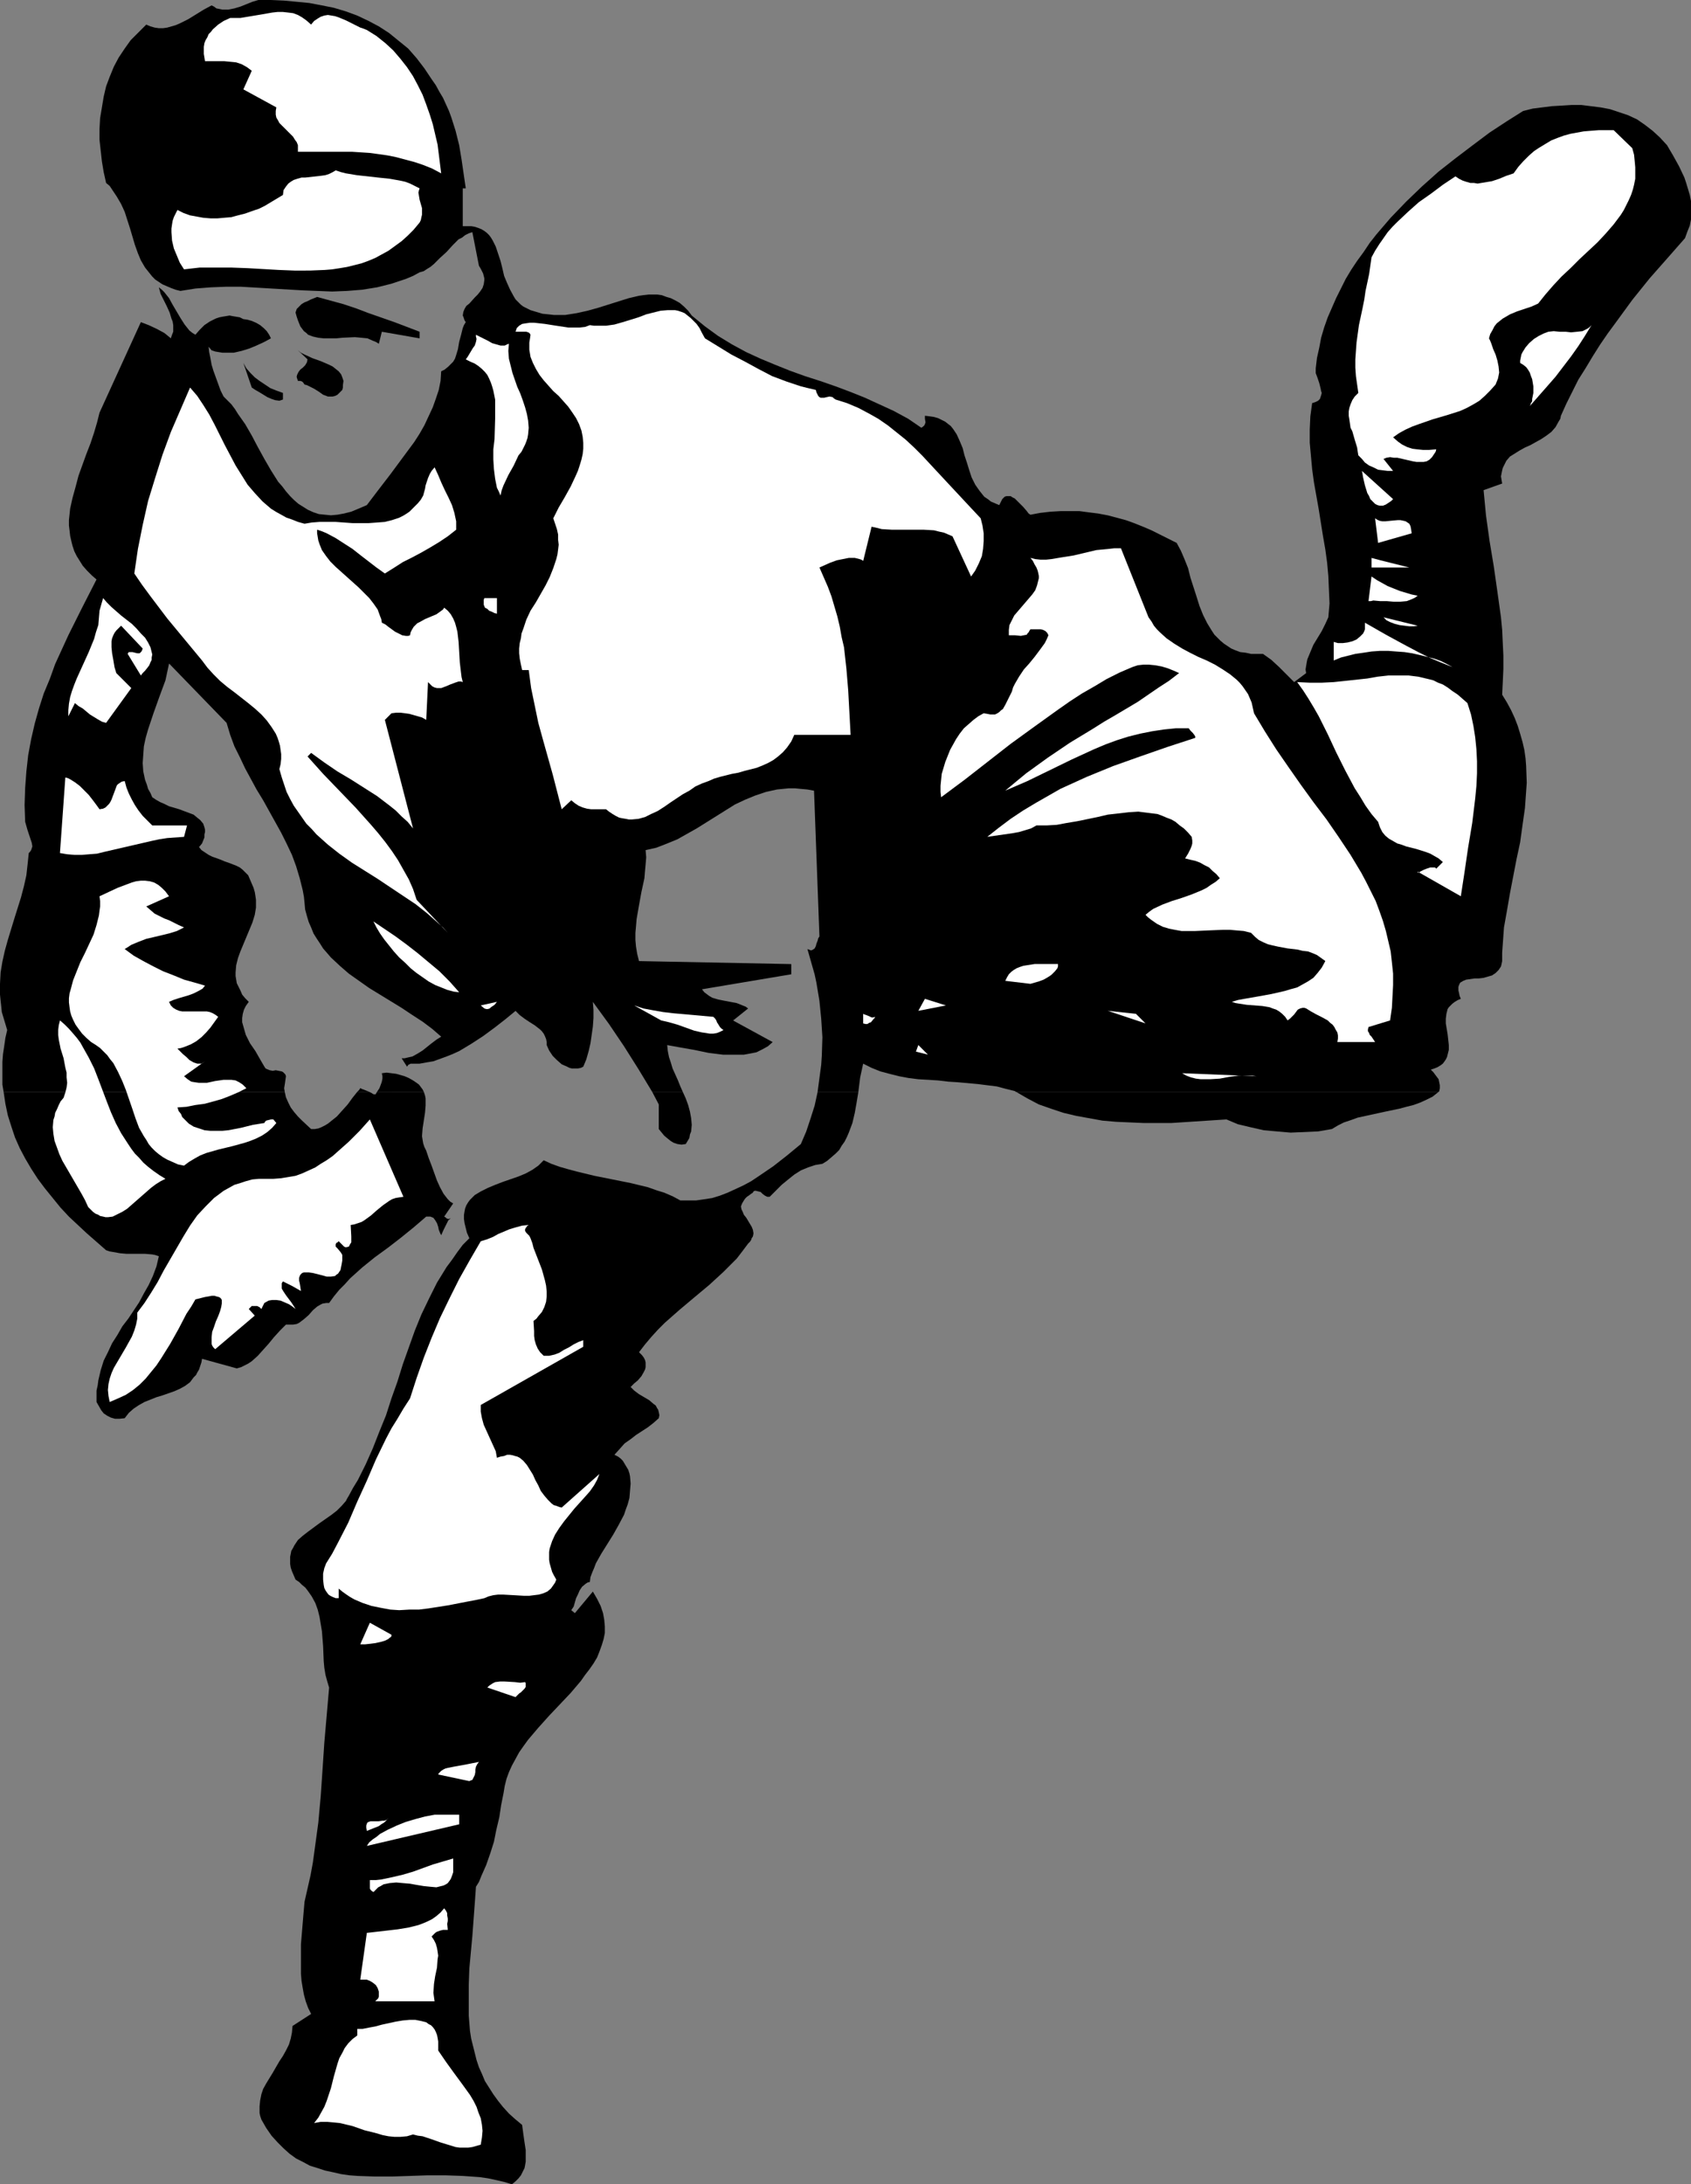
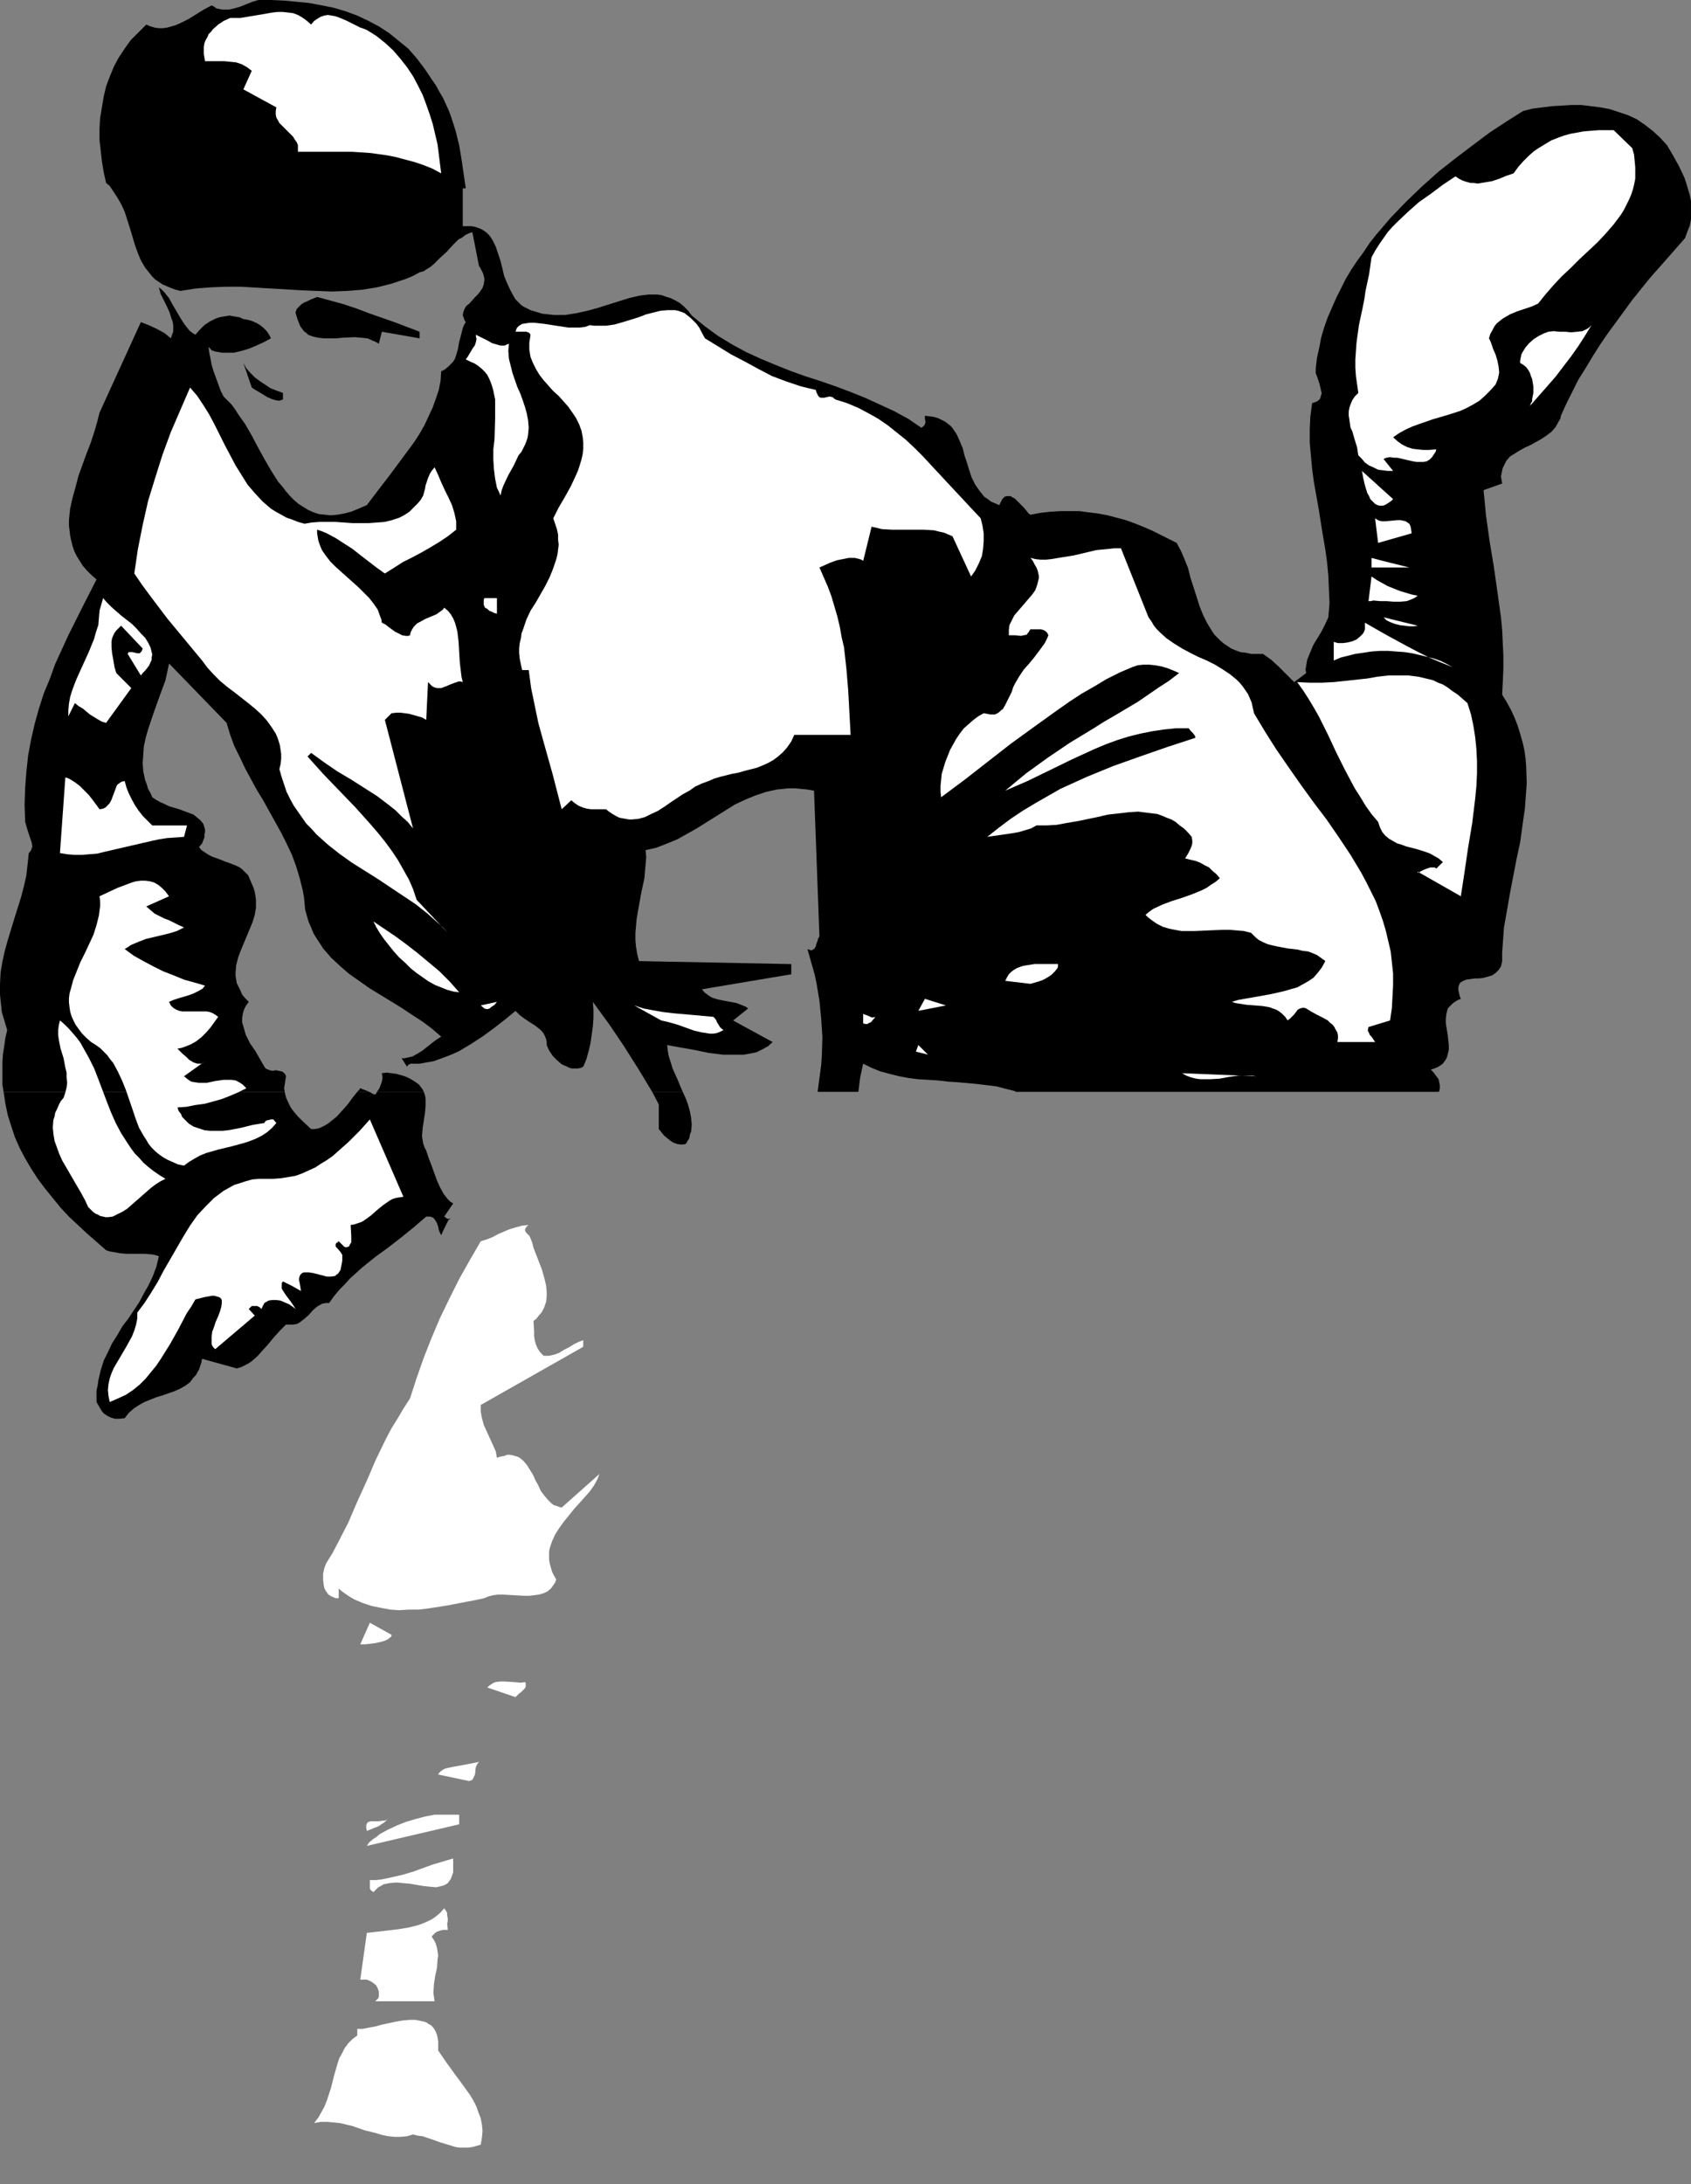
<svg xmlns="http://www.w3.org/2000/svg" xmlns:ns1="http://sodipodi.sourceforge.net/DTD/sodipodi-0.dtd" xmlns:ns2="http://www.inkscape.org/namespaces/inkscape" version="1.0" width="120.585mm" height="155.668mm" id="svg50" ns1:docname="Baseball - Pitcher 2.wmf">
  <rect width="100%" height="100%" fill="#808080" stroke="none" />
  <ns1:namedview id="namedview50" pagecolor="#ffffff" bordercolor="#000000" borderopacity="0.25" ns2:showpageshadow="2" ns2:pageopacity="0.0" ns2:pagecheckerboard="0" ns2:deskcolor="#d1d1d1" ns2:document-units="mm" />
  <defs id="defs1">
    <pattern id="WMFhbasepattern" patternUnits="userSpaceOnUse" width="6" height="6" x="0" y="0" />
  </defs>
  <path style="fill:#000000;fill-opacity:1;fill-rule:evenodd;stroke:none" d="m 114.222,294.096 0.323,0.97 0.162,0.808 v 0.97 0.97 l -0.162,1.939 -0.323,2.101 -0.323,2.101 -0.162,2.101 0.162,0.97 0.162,0.97 0.323,0.97 0.485,0.97 0.646,1.939 0.808,2.101 1.454,4.04 0.808,1.778 0.969,1.778 1.131,1.454 0.646,0.646 0.808,0.485 -2.423,3.555 0.323,0.162 0.323,0.323 0.485,0.162 0.646,-0.162 0.646,-0.485 -0.646,0.485 -0.646,0.485 -0.323,0.646 -0.323,0.646 -0.646,1.293 -0.646,1.454 -0.323,-0.646 -0.323,-0.808 -0.162,-0.808 -0.323,-0.97 -0.485,-0.808 -0.485,-0.646 -0.808,-0.323 h -0.485 -0.646 l -3.393,2.909 -3.393,2.747 -3.554,2.747 -3.554,2.585 -3.393,2.747 -3.231,2.909 -1.454,1.616 -1.454,1.454 -1.454,1.778 -1.292,1.778 H 87.888 l -0.969,0.162 -0.646,0.323 -0.808,0.485 -1.131,0.97 -1.131,1.293 -1.292,1.131 -0.646,0.485 -0.646,0.485 -0.646,0.323 -0.969,0.162 h -0.808 -1.131 l -1.616,1.616 -1.616,1.778 -1.454,1.778 -1.454,1.616 -1.454,1.616 -1.616,1.454 -0.969,0.646 -0.969,0.485 -0.969,0.485 -1.131,0.323 -4.685,-1.293 -4.685,-1.293 -0.162,0.97 -0.323,0.97 -0.323,0.97 -0.485,0.808 -0.323,0.646 -0.646,0.646 -0.969,1.293 -1.292,0.97 -1.454,0.808 -1.454,0.646 -3.231,1.131 -1.616,0.485 -1.616,0.646 -1.616,0.646 -1.454,0.808 -1.454,0.97 -1.292,1.131 -1.131,1.454 -1.454,0.162 h -1.131 l -1.131,-0.323 -0.969,-0.485 -0.969,-0.646 -0.646,-0.808 -0.646,-1.131 -0.646,-1.131 v -1.616 -1.454 l 0.323,-1.454 0.162,-1.293 0.646,-2.747 0.808,-2.585 1.131,-2.262 1.131,-2.424 1.454,-2.262 1.292,-2.262 1.616,-2.101 2.908,-4.363 1.292,-2.424 1.292,-2.262 1.131,-2.424 0.969,-2.585 0.646,-2.747 -0.969,-0.323 -0.808,-0.162 -1.939,-0.162 h -1.616 -3.393 l -1.777,-0.162 -1.777,-0.323 -0.969,-0.162 -0.969,-0.323 -2.585,-2.262 -2.585,-2.262 -2.423,-2.262 -2.423,-2.262 -2.262,-2.424 -2.1,-2.585 -2.1,-2.585 -1.939,-2.585 -1.777,-2.747 -1.616,-2.747 -1.454,-2.747 -1.292,-2.909 -0.969,-2.909 -0.969,-3.07 -0.646,-3.07 -0.485,-3.232 H 76.74 l 0.323,1.454 0.646,1.454 0.646,1.293 0.969,1.293 0.969,1.131 1.131,1.131 2.423,2.262 h 0.969 l 0.969,-0.162 0.808,-0.323 0.969,-0.485 0.808,-0.485 0.808,-0.646 1.616,-1.293 1.454,-1.616 1.454,-1.616 1.292,-1.778 1.292,-1.616 h 3.231 l 0.646,0.323 0.485,0.323 h 0.485 v 0.162 l 0.485,-0.808 z" id="path1" />
  <path style="fill:#000000;fill-opacity:1;fill-rule:evenodd;stroke:none" d="m 184.015,294.096 0.808,1.778 0.646,1.778 0.485,1.778 0.323,1.778 0.162,1.778 -0.162,1.778 -0.323,0.808 -0.162,0.97 -0.485,0.808 -0.485,0.808 -1.131,0.162 -1.131,-0.162 -0.969,-0.323 -0.808,-0.485 -0.808,-0.646 -0.969,-0.808 -1.454,-1.778 v -6.625 l -1.777,-3.393 z" id="path2" />
-   <path style="fill:#000000;fill-opacity:1;fill-rule:evenodd;stroke:none" d="m 231.352,294.096 -0.485,2.909 -0.485,2.747 -0.646,2.747 -0.969,2.585 -0.485,1.131 -0.646,1.293 -0.808,1.131 -0.646,1.131 -0.969,0.97 -1.131,0.97 -1.131,0.97 -1.292,0.808 -1.939,0.323 -1.939,0.646 -1.939,0.808 -1.777,1.131 -1.616,1.293 -1.777,1.454 -1.616,1.616 -1.616,1.616 h -0.646 l -0.646,-0.323 -0.646,-0.485 -0.162,-0.162 -0.323,-0.323 -0.646,-0.162 -0.646,-0.162 h -0.323 l -0.323,0.162 -0.162,0.323 -0.485,0.323 -0.646,0.485 -0.485,0.323 -0.485,0.485 -0.323,0.485 -0.485,0.808 -0.323,0.808 0.162,0.808 0.323,0.646 0.323,0.808 0.646,0.808 0.485,0.808 0.485,0.808 0.485,0.808 0.323,0.808 0.162,0.97 -0.162,0.808 -0.323,0.485 -0.162,0.485 -0.323,0.485 -0.485,0.485 -1.454,1.939 -1.616,2.101 -1.777,1.778 -1.777,1.778 -3.877,3.555 -3.877,3.232 -4.039,3.393 -4.039,3.555 -1.777,1.778 -1.777,1.939 -1.777,2.101 -1.616,2.101 0.808,0.808 0.485,0.646 0.323,0.646 0.162,0.646 v 0.646 0.646 l -0.162,0.646 -0.323,0.646 -0.646,1.131 -0.969,1.131 -0.969,0.808 -0.969,0.97 0.485,0.485 0.485,0.485 1.292,0.97 2.746,1.616 1.131,0.97 0.646,0.485 0.323,0.646 0.323,0.485 0.162,0.646 0.162,0.808 -0.162,0.808 -1.454,1.293 -1.454,1.131 -3.231,2.101 -1.454,1.131 -1.616,1.131 -1.292,1.454 -1.454,1.616 0.969,0.485 0.646,0.485 0.646,0.646 0.485,0.808 0.485,0.808 0.485,0.808 0.323,0.97 0.162,0.808 0.162,1.939 -0.162,1.939 -0.162,1.939 -0.485,1.778 -0.485,1.293 -0.485,1.454 -1.454,2.747 -1.454,2.585 -1.616,2.585 -1.616,2.585 -1.454,2.585 -0.485,1.293 -0.485,1.131 -0.485,1.293 -0.162,1.293 -0.646,0.162 -0.485,0.323 -0.969,0.808 -0.646,0.97 -0.485,1.131 -0.485,0.97 -0.323,1.131 -0.323,1.131 -0.646,0.97 0.969,0.808 4.847,-5.817 1.131,1.939 0.969,1.939 0.646,1.939 0.323,1.778 0.162,1.778 v 1.778 l -0.323,1.616 -0.485,1.616 -0.646,1.778 -0.646,1.616 -0.969,1.616 -1.131,1.616 -1.131,1.454 -1.131,1.616 -2.747,3.232 -2.908,3.07 -2.908,3.07 -2.908,3.232 -2.746,3.232 -1.292,1.778 -1.131,1.616 -0.969,1.778 -0.969,1.778 -0.808,1.778 -0.646,1.778 -0.485,1.939 -0.323,1.939 -0.646,3.232 -0.485,3.232 -0.808,3.393 -0.646,3.232 -0.969,3.07 -1.131,3.232 -1.292,2.909 -0.646,1.616 -0.808,1.293 -0.323,4.525 -0.323,4.363 -0.323,4.363 -0.808,8.726 -0.162,4.363 v 4.201 4.201 l 0.323,4.04 0.323,2.101 0.485,1.939 0.485,1.939 0.485,1.939 0.646,1.939 0.808,1.778 0.808,1.939 1.131,1.778 1.131,1.778 1.292,1.778 1.292,1.616 1.616,1.778 1.616,1.454 1.939,1.616 0.323,2.424 0.323,2.262 0.323,2.101 v 2.101 0.97 l -0.162,0.97 -0.162,0.808 -0.485,0.97 -0.485,0.97 -0.646,0.808 -0.808,0.808 -0.969,0.808 -2.1,-0.646 -2.1,-0.485 -2.262,-0.485 -2.262,-0.323 -2.262,-0.162 -2.262,-0.162 -4.685,-0.162 h -4.847 l -4.685,0.162 -4.847,0.162 h -4.685 l -4.524,-0.162 -2.262,-0.162 -2.262,-0.323 -2.1,-0.485 -2.262,-0.485 -1.939,-0.646 -2.1,-0.646 -1.777,-0.97 -1.939,-0.97 -1.777,-1.293 -1.616,-1.454 -1.616,-1.616 -1.616,-1.778 -1.454,-2.101 -1.292,-2.262 -0.323,-0.97 -0.162,-0.808 v -1.778 l 0.162,-1.616 0.323,-1.616 0.485,-1.454 0.808,-1.454 1.777,-2.909 1.777,-3.07 0.969,-1.454 0.808,-1.454 0.808,-1.616 0.485,-1.616 0.323,-1.616 0.162,-1.778 5.008,-3.232 -0.808,-1.616 -0.646,-1.778 -0.485,-1.778 -0.323,-1.778 -0.323,-1.939 -0.162,-1.939 v -3.878 -4.04 l 0.323,-3.878 0.323,-3.878 0.323,-3.717 0.808,-3.555 0.808,-3.555 0.646,-3.555 0.485,-3.555 0.969,-7.11 0.646,-7.11 0.485,-7.11 0.485,-7.272 0.646,-7.433 0.646,-7.433 -0.485,-1.616 -0.485,-1.778 -0.323,-1.939 -0.162,-1.778 -0.162,-4.04 -0.323,-4.04 -0.323,-1.939 -0.323,-1.939 -0.485,-1.939 -0.646,-1.778 -0.969,-1.778 -1.131,-1.616 -0.646,-0.808 -0.808,-0.646 -0.808,-0.808 -0.969,-0.646 -0.485,-1.131 -0.485,-1.131 -0.323,-0.97 -0.162,-0.97 v -0.97 -0.97 l 0.162,-0.808 0.162,-0.808 0.485,-0.808 0.323,-0.646 0.969,-1.454 1.292,-1.131 1.454,-1.131 3.07,-2.262 3.231,-2.262 1.454,-1.131 1.292,-1.293 1.131,-1.293 0.323,-0.646 0.485,-0.808 1.131,-2.101 1.292,-2.101 2.1,-4.201 1.939,-4.363 1.777,-4.525 1.777,-4.363 1.454,-4.525 1.616,-4.525 1.454,-4.686 1.616,-4.525 1.616,-4.525 1.777,-4.363 2.1,-4.363 2.1,-4.201 2.585,-4.201 1.454,-1.939 1.454,-2.101 1.454,-1.939 1.777,-1.778 -0.646,-1.454 -0.323,-1.293 -0.323,-1.293 -0.162,-1.131 v -1.131 l 0.162,-0.97 0.162,-0.808 0.323,-0.808 0.485,-0.808 0.485,-0.646 0.646,-0.646 0.646,-0.646 1.616,-0.97 1.939,-0.97 1.939,-0.808 2.1,-0.808 4.201,-1.454 1.939,-0.808 1.777,-0.97 1.616,-1.131 0.808,-0.808 0.646,-0.646 2.1,0.97 2.262,0.808 2.262,0.646 2.423,0.646 4.685,1.131 9.694,1.939 4.685,1.131 2.262,0.808 2.1,0.646 2.262,0.97 2.1,1.131 h 2.1 2.1 l 2.262,-0.323 2.1,-0.323 2.1,-0.646 2.1,-0.808 2.1,-0.97 2.1,-0.97 2.1,-1.131 1.939,-1.293 4.039,-2.747 3.716,-2.909 3.716,-3.07 1.454,-3.393 1.131,-3.393 1.131,-3.555 0.808,-3.717 z" id="path3" />
-   <path style="fill:#000000;fill-opacity:1;fill-rule:evenodd;stroke:none" d="m 387.74,294.096 -1.616,1.293 -1.616,0.808 -1.777,0.808 -1.777,0.646 -1.939,0.485 -1.777,0.485 -3.877,0.808 -3.716,0.808 -3.716,0.808 -1.777,0.646 -1.939,0.646 -1.616,0.808 -1.616,0.97 -3.716,0.646 -3.716,0.162 -3.716,0.162 -3.716,-0.323 -3.554,-0.323 -3.554,-0.808 -3.393,-0.808 -3.07,-1.293 -7.432,0.485 -7.432,0.485 h -3.716 -3.716 l -3.716,-0.162 -3.716,-0.162 -3.716,-0.323 -3.554,-0.646 -3.554,-0.646 -3.393,-0.808 -3.393,-1.131 -3.231,-1.131 -3.07,-1.616 -3.07,-1.778 z" id="path4" />
  <path style="fill:#000000;fill-opacity:1;fill-rule:evenodd;stroke:none" d="m 0.969,294.096 -0.323,-1.939 v -2.101 -1.939 -2.101 l 0.162,-2.101 0.323,-2.101 0.323,-2.262 0.485,-2.101 -0.485,-1.616 L 0.969,274.22 0.485,272.604 0.323,270.988 0.162,269.534 0,267.918 v -2.909 l 0.162,-3.07 0.485,-2.909 0.646,-2.909 0.808,-2.909 1.777,-5.817 1.777,-5.656 0.808,-3.07 0.646,-2.909 0.323,-2.909 0.323,-3.07 0.323,-0.323 0.323,-0.485 0.162,-0.485 0.162,-0.485 -0.162,-0.97 -0.323,-0.97 -0.808,-2.424 -0.323,-1.131 -0.323,-1.131 -0.162,-4.525 0.162,-4.686 0.323,-4.363 0.485,-4.363 0.808,-4.363 0.969,-4.201 1.131,-4.04 1.292,-4.04 1.616,-3.878 1.454,-4.04 1.777,-3.878 1.777,-3.878 3.716,-7.433 3.877,-7.595 -1.292,-1.131 -1.292,-1.293 -1.131,-1.293 -0.808,-1.293 -0.808,-1.293 -0.646,-1.293 -0.485,-1.454 -0.323,-1.293 -0.323,-1.454 -0.162,-1.454 -0.162,-1.293 v -1.454 l 0.323,-3.07 0.646,-2.909 0.808,-2.909 0.808,-3.07 2.1,-5.817 1.131,-2.909 0.969,-2.909 0.808,-2.747 0.646,-2.585 11.148,-24.4 2.1,0.808 2.1,0.97 2.1,1.131 0.808,0.646 0.969,0.808 0.323,-0.97 0.323,-0.808 v -0.97 -0.808 l -0.162,-0.97 -0.323,-0.808 -0.485,-1.616 -0.808,-1.778 -0.808,-1.616 -0.808,-1.616 -0.485,-1.778 0.808,0.646 0.646,0.646 1.292,1.616 0.969,1.778 2.1,3.555 1.131,1.778 1.292,1.616 0.808,0.646 0.808,0.485 1.131,-1.293 1.292,-1.293 1.454,-0.97 1.616,-0.808 0.969,-0.323 0.808,-0.162 0.969,-0.162 0.969,-0.162 0.808,0.162 0.969,0.162 0.969,0.162 0.969,0.485 1.131,0.162 1.131,0.323 1.131,0.485 1.131,0.646 0.969,0.808 0.808,0.808 0.646,0.97 0.485,0.97 -1.777,0.97 -2.1,0.97 -1.939,0.808 -2.1,0.646 -2.1,0.485 h -2.1 -0.969 l -0.969,-0.162 -0.969,-0.162 -0.969,-0.323 -0.808,-0.97 0.162,1.454 0.323,1.616 0.323,1.778 0.485,1.616 0.646,1.778 0.646,1.778 0.646,1.778 0.808,1.616 0.969,0.97 1.131,1.131 0.969,1.293 0.808,1.293 1.939,2.747 1.777,3.07 1.616,3.07 1.777,3.232 1.777,3.07 1.939,3.07 1.131,1.293 0.969,1.293 1.131,1.293 1.131,1.131 1.131,0.97 1.292,0.808 1.292,0.808 1.454,0.646 1.454,0.485 1.616,0.162 1.616,0.162 1.777,-0.162 1.777,-0.323 1.939,-0.485 1.939,-0.808 2.262,-0.97 3.07,-4.04 3.231,-4.201 3.231,-4.363 3.231,-4.363 1.454,-2.262 1.292,-2.262 1.131,-2.424 1.131,-2.424 0.808,-2.262 0.808,-2.424 0.485,-2.424 0.162,-2.585 0.969,-0.485 0.969,-0.808 0.646,-0.646 0.646,-0.646 0.485,-0.808 0.323,-0.97 0.485,-1.616 0.323,-1.939 0.485,-1.778 0.485,-1.939 0.323,-0.808 0.485,-0.808 -0.323,-0.485 -0.162,-0.485 -0.162,-0.485 -0.162,-0.323 0.162,-0.97 0.323,-0.808 0.485,-0.808 0.808,-0.646 1.454,-1.616 0.808,-0.808 0.646,-0.808 0.646,-0.97 0.323,-0.97 0.162,-1.131 v -0.485 l -0.162,-0.646 -0.162,-0.646 -0.323,-0.646 -0.323,-0.646 -0.485,-0.808 -1.777,-9.049 -0.969,0.323 -0.969,0.485 -0.808,0.646 -0.969,0.485 -1.616,1.616 -1.616,1.778 -1.777,1.616 -1.616,1.616 -0.969,0.808 -0.808,0.485 -0.969,0.646 -1.131,0.323 -1.777,0.97 -1.939,0.808 -1.939,0.646 -1.939,0.646 -1.939,0.485 -1.939,0.485 -4.039,0.646 -4.039,0.323 -4.039,0.162 -4.039,-0.162 -4.039,-0.162 -8.239,-0.485 -8.239,-0.485 h -4.039 l -4.039,0.162 -4.201,0.323 -4.039,0.646 -1.292,-0.323 -1.292,-0.485 -1.131,-0.485 -1.131,-0.485 -0.969,-0.646 -0.969,-0.646 -0.808,-0.808 -0.646,-0.808 -1.292,-1.616 -1.131,-1.939 -0.808,-1.939 -0.808,-2.262 -1.292,-4.363 -1.454,-4.525 -0.969,-2.101 -1.131,-1.939 -1.292,-1.939 -0.646,-0.97 -0.969,-0.808 -0.646,-2.909 -0.485,-2.909 -0.323,-2.909 -0.323,-2.909 V 34.742 l 0.162,-2.909 0.485,-2.909 0.485,-2.909 0.646,-2.747 0.969,-2.585 1.131,-2.747 1.292,-2.424 1.616,-2.424 1.616,-2.262 2.1,-2.101 2.1,-2.101 1.131,0.485 1.131,0.323 1.131,0.162 h 1.131 l 1.131,-0.162 1.131,-0.323 1.131,-0.323 1.131,-0.485 2.262,-1.131 2.1,-1.293 2.1,-1.293 2.1,-1.131 0.646,0.323 0.646,0.485 0.808,0.162 0.808,0.162 h 0.646 0.969 L 63.169,2.262 64.785,1.778 66.4,1.131 68.016,0.485 69.632,0 h 3.393 l 3.554,0.162 3.393,0.323 3.393,0.323 3.393,0.646 3.231,0.646 3.231,0.97 3.07,1.131 3.07,1.454 2.746,1.454 2.747,1.778 2.585,2.101 2.585,2.101 2.262,2.585 2.1,2.747 0.969,1.454 0.969,1.454 1.131,1.616 0.969,1.778 0.969,1.616 0.808,1.778 0.808,1.778 0.646,1.778 1.131,3.555 0.969,3.878 0.646,3.878 1.131,7.756 h -0.808 v 10.18 h 1.131 1.131 l 0.969,0.162 0.969,0.323 0.808,0.323 0.808,0.485 0.646,0.485 0.646,0.646 0.485,0.646 0.485,0.808 0.808,1.616 0.646,1.939 0.646,1.939 0.485,1.939 0.485,2.101 0.808,1.939 0.808,1.778 0.969,1.778 0.485,0.808 0.646,0.646 0.808,0.808 0.646,0.485 0.969,0.485 0.969,0.485 1.616,0.485 1.616,0.485 1.616,0.162 1.454,0.162 h 1.616 1.454 l 3.07,-0.485 2.908,-0.646 2.908,-0.808 5.655,-1.778 2.585,-0.808 2.747,-0.646 1.131,-0.162 1.454,-0.162 h 1.131 1.292 l 1.131,0.162 1.292,0.485 1.131,0.323 1.292,0.646 1.131,0.646 1.131,0.97 1.131,1.131 0.969,1.293 1.777,1.454 1.777,1.454 1.777,1.293 1.777,1.293 3.716,2.262 3.877,2.101 3.877,1.778 3.877,1.616 4.039,1.616 4.039,1.454 4.039,1.293 4.201,1.454 3.877,1.454 4.039,1.616 3.877,1.778 3.877,1.778 3.877,2.101 3.554,2.424 0.485,-0.323 0.323,-0.323 0.162,-0.323 0.162,-0.485 -0.162,-0.97 v -0.808 l 1.292,0.162 1.131,0.162 1.131,0.323 0.969,0.485 0.969,0.485 0.808,0.646 0.646,0.485 0.646,0.808 0.969,1.454 0.808,1.778 0.808,1.939 0.485,1.939 0.646,1.939 0.646,2.101 0.646,1.939 0.969,1.939 1.131,1.616 0.646,0.808 0.646,0.808 0.969,0.646 0.808,0.646 1.131,0.485 1.131,0.485 0.485,-0.97 0.323,-0.646 0.646,-0.646 0.485,-0.162 h 0.485 0.646 l 0.485,0.323 0.646,0.323 1.131,1.131 1.131,1.131 0.969,1.131 0.485,0.646 0.485,0.323 2.585,-0.485 2.746,-0.323 2.746,-0.162 h 2.585 2.585 l 2.423,0.323 2.585,0.323 2.585,0.485 2.423,0.646 2.423,0.646 2.262,0.808 2.423,0.97 2.262,0.97 2.262,1.131 4.524,2.262 1.131,2.101 0.969,2.262 0.969,2.424 0.646,2.585 1.616,5.009 0.808,2.585 0.969,2.424 1.131,2.262 1.292,2.101 0.646,0.97 0.808,0.808 0.808,0.808 0.969,0.808 0.969,0.646 0.969,0.646 1.131,0.485 1.292,0.485 1.454,0.162 1.454,0.323 h 1.454 1.777 l 1.131,0.808 1.131,0.808 2.1,1.939 2.1,2.101 0.969,0.97 0.969,0.97 3.231,-2.424 -0.162,-0.97 0.162,-0.97 0.162,-0.97 0.162,-0.808 0.808,-1.939 0.808,-1.939 2.262,-3.717 0.969,-1.939 0.808,-1.778 0.323,-3.717 -0.162,-3.717 -0.162,-3.717 -0.323,-3.555 -0.485,-3.555 -0.646,-3.717 -1.131,-7.11 -1.292,-7.272 -0.485,-3.555 -0.323,-3.555 -0.323,-3.555 v -3.555 l 0.162,-3.555 0.485,-3.555 0.969,-0.323 0.646,-0.323 0.485,-0.485 0.162,-0.485 0.162,-0.485 0.162,-0.646 -0.162,-0.485 -0.162,-0.808 -0.323,-1.293 -0.485,-1.454 -0.485,-1.293 v -0.646 -0.646 l 0.323,-2.747 0.646,-2.909 0.485,-2.585 0.808,-2.747 0.969,-2.747 1.131,-2.585 1.131,-2.585 1.292,-2.585 1.292,-2.585 1.454,-2.424 1.616,-2.424 1.777,-2.424 1.616,-2.424 1.777,-2.262 1.939,-2.262 1.939,-2.262 4.201,-4.363 4.201,-4.04 4.524,-4.04 4.524,-3.555 4.685,-3.555 4.524,-3.393 4.685,-3.07 4.362,-2.747 2.585,-0.646 2.585,-0.323 2.585,-0.323 2.746,-0.162 2.585,-0.162 h 2.585 l 2.585,0.323 2.585,0.323 2.585,0.485 2.423,0.808 2.423,0.808 2.423,1.131 2.1,1.454 2.1,1.616 1.939,1.778 1.939,2.101 1.616,2.747 1.616,2.909 1.454,3.07 0.485,1.454 0.485,1.616 0.485,1.616 0.323,1.616 v 1.778 1.616 1.616 l -0.323,1.616 -0.646,1.616 -0.646,1.778 -4.685,5.333 -4.847,5.494 -4.685,5.817 -4.362,5.979 -2.262,3.07 -2.1,3.07 -1.939,3.07 -1.939,3.232 -1.939,3.07 -1.616,3.232 -1.616,3.232 -1.454,3.232 -0.162,0.808 -0.485,0.808 -0.808,1.454 -1.131,1.293 -1.292,0.97 -1.454,0.97 -2.908,1.616 -1.454,0.646 -1.454,0.808 -1.292,0.808 -1.292,0.808 -0.969,1.131 -0.646,1.293 -0.323,0.646 -0.162,0.646 -0.162,0.808 -0.162,0.808 0.162,0.97 0.162,0.97 -5.008,1.778 0.646,6.787 0.969,6.948 1.131,6.787 0.969,6.787 0.969,6.948 0.323,3.393 0.162,3.555 0.162,3.393 v 3.555 l -0.162,3.555 -0.162,3.393 1.292,2.101 1.131,2.101 0.969,2.101 0.808,2.101 0.646,2.101 0.646,2.262 0.485,2.101 0.323,2.262 0.162,2.101 0.162,4.525 -0.162,2.262 -0.323,4.525 -0.646,4.525 -0.646,4.686 -0.969,4.525 -1.777,9.211 -0.808,4.686 -0.808,4.525 -0.323,4.525 -0.162,2.262 v 2.262 l -0.162,0.808 -0.162,0.646 -0.323,0.485 -0.323,0.485 -0.808,0.808 -0.969,0.646 -1.131,0.323 -1.131,0.323 -1.292,0.162 h -1.131 l -1.131,0.162 -1.131,0.162 -0.808,0.323 -0.808,0.485 -0.162,0.323 -0.162,0.323 -0.162,0.485 v 0.485 0.485 l 0.162,0.646 0.162,0.808 0.323,0.808 -0.808,0.323 -0.808,0.485 -0.646,0.485 -0.485,0.485 -0.485,0.485 -0.323,0.485 -0.162,0.646 -0.162,0.646 -0.162,1.293 v 1.293 l 0.485,2.909 0.162,1.454 0.162,1.454 v 1.293 l -0.323,1.293 -0.162,0.646 -0.323,0.646 -0.323,0.485 -0.485,0.646 -0.646,0.485 -0.808,0.485 -0.808,0.323 -0.969,0.323 0.646,0.646 0.485,0.646 0.485,0.646 0.485,0.646 0.162,0.808 0.162,0.808 v 0.808 l -0.162,0.808 -0.162,0.162 h -113.899 -0.162 v -0.162 l -2.585,-0.646 -2.423,-0.646 -2.585,-0.323 -2.585,-0.323 -5.331,-0.485 -2.585,-0.162 -2.746,-0.323 -5.331,-0.323 -2.585,-0.323 -2.585,-0.485 -2.585,-0.646 -2.423,-0.646 -2.423,-0.97 -2.262,-1.131 -0.808,3.717 -0.485,3.878 h -10.986 l 0.323,-2.424 0.323,-2.424 0.323,-2.424 0.162,-2.424 0.162,-5.009 -0.323,-5.009 -0.485,-4.848 -0.808,-4.848 -0.485,-2.262 -0.646,-2.262 -0.646,-2.262 -0.646,-2.262 0.485,0.162 0.323,0.162 H 218.75 l 0.323,-0.162 0.485,-0.323 0.323,-0.646 0.162,-0.646 0.323,-0.808 0.162,-0.646 0.323,-0.485 -1.454,-39.267 -1.777,-0.323 -1.777,-0.162 -1.616,-0.162 h -1.616 l -1.616,0.162 -1.616,0.162 -1.454,0.323 -1.454,0.323 -2.908,0.97 -2.746,1.131 -2.746,1.293 -2.585,1.616 -5.17,3.232 -2.585,1.616 -2.585,1.454 -2.585,1.454 -2.746,1.131 -2.908,1.131 -1.454,0.323 -1.454,0.323 0.162,1.939 -0.162,1.939 -0.162,1.778 -0.162,1.939 -0.808,3.717 -0.646,3.555 -0.646,3.717 -0.162,1.939 -0.162,1.778 v 1.939 l 0.162,1.778 0.323,1.939 0.485,1.939 41.036,0.808 v 2.747 l -24.072,4.04 0.646,0.808 0.646,0.485 0.646,0.485 0.808,0.485 1.616,0.485 1.616,0.323 3.393,0.646 1.616,0.646 0.808,0.323 0.646,0.485 -4.039,3.232 10.663,5.817 -1.292,1.131 -1.454,0.808 -1.616,0.808 -1.616,0.323 -1.777,0.323 h -1.939 -1.777 -1.939 l -3.877,-0.485 -3.877,-0.808 -3.716,-0.646 -1.777,-0.323 -1.777,-0.323 0.162,1.616 0.323,1.616 0.485,1.454 0.485,1.616 1.454,3.232 0.646,1.616 0.646,1.454 h -8.239 l -3.716,-6.14 -3.877,-6.14 -4.039,-5.979 -4.362,-5.979 0.162,2.101 v 2.262 l -0.162,2.262 -0.323,2.262 -0.323,2.262 -0.485,2.101 -0.646,2.262 -0.808,1.939 -0.646,0.323 -0.808,0.162 h -0.808 -0.808 l -0.646,-0.162 -0.646,-0.323 -1.454,-0.646 -1.292,-1.131 -1.131,-1.131 -0.969,-1.454 -0.646,-1.454 v -0.808 l -0.162,-0.808 -0.323,-0.808 -0.323,-0.646 -0.485,-0.646 -0.485,-0.485 -1.454,-1.131 -1.292,-0.808 -1.454,-0.97 -1.292,-0.97 -1.131,-1.131 -2.747,2.262 -2.908,2.262 -3.07,2.262 -3.231,2.101 -3.231,1.939 -1.777,0.808 -1.616,0.646 -1.777,0.646 -1.777,0.646 -1.939,0.323 -1.777,0.323 h -0.969 -0.485 -0.969 l -0.323,0.162 -0.323,0.162 -0.323,0.485 -1.454,-2.262 h 0.808 l 0.646,-0.162 1.454,-0.323 1.454,-0.808 1.292,-0.808 2.423,-1.939 1.292,-0.97 1.292,-0.808 -2.423,-2.101 -2.585,-1.939 -2.746,-1.778 -2.908,-1.939 -5.816,-3.555 -2.908,-1.778 -2.746,-1.939 -2.746,-1.939 -2.423,-2.101 -2.423,-2.262 -0.969,-1.131 -1.131,-1.293 -0.808,-1.293 -0.969,-1.454 -0.808,-1.293 -0.646,-1.616 -0.646,-1.454 -0.485,-1.616 -0.485,-1.778 -0.162,-1.778 -0.162,-1.616 -0.323,-1.778 -0.808,-3.232 -0.969,-3.232 -1.131,-3.07 -1.454,-3.07 -1.454,-2.909 -3.231,-5.817 -1.616,-2.909 -1.777,-2.909 -3.07,-5.656 -1.454,-3.07 -1.454,-2.909 -1.131,-3.07 -0.969,-3.232 -15.51,-15.998 -0.485,2.262 -0.485,2.262 -1.616,4.363 -0.808,2.262 -0.808,2.262 -1.454,4.363 -0.646,2.262 -0.485,2.262 -0.162,2.262 -0.162,2.262 0.162,2.262 0.485,2.262 0.485,1.293 0.323,1.131 0.646,1.131 0.485,1.131 0.969,0.646 1.131,0.646 1.131,0.485 1.292,0.646 2.746,0.808 2.585,0.97 1.292,0.485 0.969,0.808 0.808,0.646 0.808,0.97 0.162,0.485 0.162,0.485 0.162,0.646 v 0.646 l -0.162,0.646 v 0.808 l -0.323,0.808 -0.323,0.808 -0.808,0.97 0.646,0.808 0.969,0.646 0.969,0.646 0.969,0.485 2.262,0.808 1.131,0.485 0.969,0.323 2.1,0.808 0.969,0.485 0.808,0.646 0.808,0.808 0.646,0.646 0.485,1.131 0.485,1.131 0.485,1.131 0.323,1.131 0.162,0.97 0.162,1.131 v 0.97 1.131 l -0.323,1.939 -0.646,2.101 -0.808,1.939 -1.616,3.878 -0.808,1.939 -0.646,1.778 -0.485,1.939 -0.162,1.939 v 0.97 l 0.162,0.97 0.162,0.97 0.485,0.97 0.485,0.97 0.485,1.131 0.808,0.97 0.969,0.97 -0.808,1.131 -0.485,0.97 -0.323,1.131 -0.162,1.131 v 1.131 l 0.323,1.131 0.323,1.131 0.323,1.131 1.131,2.262 1.454,2.101 1.292,2.262 1.131,1.939 0.323,0.485 0.323,0.162 0.808,0.323 0.808,0.162 0.808,-0.162 0.808,0.162 0.808,0.162 0.323,0.162 0.323,0.323 0.323,0.323 0.162,0.485 -0.162,1.131 -0.162,1.131 -0.162,0.97 0.162,0.97 z" id="path5" />
  <path style="fill:#000000;fill-opacity:1;fill-rule:evenodd;stroke:none" d="m 96.289,294.096 0.485,-0.485 0.323,-0.485 h 0.162 l 0.162,0.162 0.485,0.162 0.808,0.323 0.808,0.323 z" id="path6" />
  <path style="fill:#000000;fill-opacity:1;fill-rule:evenodd;stroke:none" d="m 101.62,294.096 0.646,-0.97 0.485,-1.293 0.162,-0.485 0.162,-0.808 v -0.646 l -0.162,-0.808 1.292,-0.162 1.292,0.162 1.292,0.162 1.131,0.323 1.131,0.323 1.131,0.485 1.131,0.646 0.969,0.646 0.646,0.485 0.485,0.646 0.485,0.646 0.323,0.646 z" id="path7" />
  <path style="fill:#ffffff;fill-opacity:1;fill-rule:evenodd;stroke:none" d="m 98.874,8.08 2.585,1.616 2.423,1.939 2.1,1.939 1.939,2.262 1.777,2.262 1.616,2.424 1.292,2.424 1.292,2.585 0.969,2.585 0.969,2.747 0.808,2.585 0.646,2.747 0.646,2.747 0.323,2.585 0.323,2.585 0.323,2.585 -2.423,-1.293 -2.423,-0.97 -2.423,-0.808 -2.423,-0.646 -2.423,-0.646 -2.423,-0.485 -2.262,-0.323 -2.423,-0.323 -4.847,-0.323 h -4.847 -4.847 -4.847 v -0.97 -0.808 l -0.323,-0.808 -0.485,-0.646 -0.485,-0.808 -0.646,-0.646 -2.423,-2.424 -0.646,-0.646 -0.323,-0.646 -0.485,-0.808 -0.162,-0.808 v -0.97 l 0.162,-0.97 -8.886,-4.848 2.262,-5.009 -0.646,-0.485 -0.646,-0.485 -1.454,-0.808 -1.454,-0.485 -1.616,-0.162 -1.616,-0.162 h -1.777 -1.616 -1.777 l -0.162,-0.97 -0.162,-0.97 v -0.97 -0.97 l 0.162,-0.97 0.323,-0.808 0.485,-0.808 0.323,-0.808 0.646,-0.646 0.485,-0.646 1.454,-1.293 1.454,-0.97 1.777,-0.808 h 1.292 1.454 l 2.908,-0.485 2.908,-0.485 2.746,-0.485 1.454,-0.162 h 1.454 l 1.454,0.162 1.292,0.162 1.292,0.485 1.131,0.646 1.131,0.808 1.292,1.131 0.808,-0.97 0.969,-0.646 0.808,-0.485 0.969,-0.323 0.969,-0.162 0.969,0.162 0.969,0.162 0.969,0.323 1.939,0.808 1.939,0.97 1.939,0.97 0.969,0.323 z" id="path8" />
  <path style="fill:#ffffff;fill-opacity:1;fill-rule:evenodd;stroke:none" d="m 439.923,39.913 0.485,1.778 0.162,1.616 0.162,1.778 v 1.616 1.454 l -0.323,1.616 -0.323,1.293 -0.485,1.454 -0.646,1.454 -0.646,1.293 -0.646,1.293 -0.808,1.293 -1.939,2.585 -2.1,2.424 -2.262,2.424 -2.423,2.262 -2.423,2.262 -2.423,2.424 -2.423,2.262 -2.262,2.424 -2.1,2.424 -1.939,2.424 -1.777,0.808 -1.939,0.646 -1.939,0.646 -1.939,0.808 -1.939,1.131 -0.808,0.646 -0.808,0.646 -0.646,0.808 -0.485,0.97 -0.646,1.131 -0.323,1.131 0.323,0.646 0.323,0.808 0.485,1.454 0.646,1.454 0.485,1.616 0.323,1.616 0.162,1.616 -0.162,0.808 -0.162,0.808 -0.323,0.808 -0.323,0.808 -1.454,1.616 -1.454,1.454 -1.454,1.293 -1.616,0.97 -1.777,0.97 -1.777,0.808 -3.554,1.131 -3.877,1.131 -3.716,1.293 -1.777,0.646 -1.777,0.808 -1.777,0.97 -1.616,1.131 1.292,1.131 1.131,0.808 1.292,0.646 1.454,0.485 1.292,0.162 1.616,0.162 h 1.616 l 1.939,-0.162 -0.162,0.646 -0.323,0.485 -0.646,0.97 -0.646,0.646 -0.808,0.485 -0.808,0.162 h -0.969 -0.969 l -0.969,-0.162 -2.1,-0.485 -2.1,-0.485 h -0.969 l -0.969,-0.162 -0.969,0.162 -0.808,0.323 2.585,3.232 h -1.454 l -1.292,-0.162 -1.292,-0.162 -1.292,-0.646 -1.131,-0.485 -1.131,-0.808 -0.808,-0.97 -0.969,-0.97 -0.162,-0.97 -0.162,-1.131 -0.646,-2.101 -0.646,-2.262 -0.485,-0.97 -0.162,-1.131 -0.162,-1.131 -0.162,-0.97 v -1.131 l 0.162,-0.97 0.323,-0.97 0.485,-1.131 0.646,-0.97 0.969,-0.97 -0.323,-2.262 -0.323,-2.262 -0.162,-2.262 V 96.793 l 0.162,-2.262 0.162,-2.262 0.646,-4.686 0.969,-4.525 0.485,-2.424 0.323,-2.262 0.969,-4.525 0.646,-4.525 0.969,-1.778 1.131,-1.778 1.131,-1.616 1.131,-1.616 1.292,-1.454 1.292,-1.293 2.908,-2.747 2.908,-2.585 3.231,-2.262 3.231,-2.424 3.393,-2.262 0.969,0.646 0.969,0.485 0.969,0.323 1.131,0.323 h 0.969 l 0.969,0.162 1.939,-0.323 1.939,-0.323 1.939,-0.646 1.939,-0.808 1.939,-0.646 1.292,-1.778 1.292,-1.454 1.454,-1.454 1.454,-1.293 1.454,-0.97 1.616,-0.97 1.616,-0.97 1.616,-0.646 1.777,-0.646 1.777,-0.485 1.777,-0.323 1.777,-0.323 1.939,-0.162 2.1,-0.162 h 4.039 z" id="path9" />
-   <path style="fill:#ffffff;fill-opacity:1;fill-rule:evenodd;stroke:none" d="m 113.091,50.74 -0.162,0.485 -0.162,0.646 0.162,0.97 0.162,0.97 0.323,1.131 0.323,1.131 v 1.131 0.646 l -0.162,0.646 -0.162,0.808 -0.323,0.646 -1.616,1.939 -1.616,1.616 -1.616,1.454 -1.777,1.293 -1.777,1.293 -1.777,0.97 -1.777,0.97 -1.939,0.808 -1.777,0.646 -1.939,0.485 -1.939,0.485 -1.939,0.323 -2.1,0.323 -1.939,0.162 -4.039,0.162 H 79.325 L 75.125,72.716 66.724,72.231 62.362,72.07 H 57.999 53.799 L 49.598,72.554 48.468,70.777 47.66,68.838 46.852,66.899 46.367,64.798 46.206,62.536 v -0.97 l 0.162,-1.131 0.162,-0.97 0.323,-0.97 0.485,-0.97 0.485,-0.97 1.616,0.808 1.777,0.646 1.777,0.323 1.777,0.323 1.939,0.162 h 1.939 l 1.777,-0.162 1.939,-0.162 1.777,-0.485 1.939,-0.485 1.777,-0.646 1.939,-0.646 1.616,-0.808 1.616,-0.97 1.616,-0.97 1.616,-0.97 0.162,-1.293 0.646,-0.97 0.646,-0.808 0.646,-0.485 0.808,-0.485 0.969,-0.323 1.131,-0.323 h 0.969 l 4.362,-0.485 1.131,-0.162 0.969,-0.323 0.969,-0.485 0.808,-0.485 1.454,0.485 1.292,0.323 2.908,0.485 2.908,0.323 1.454,0.162 1.454,0.162 3.07,0.323 2.747,0.485 1.454,0.323 1.292,0.485 1.292,0.646 z" id="path10" />
  <path style="fill:#000000;fill-opacity:1;fill-rule:evenodd;stroke:none" d="m 113.091,89.36 v 1.778 l -10.178,-1.778 -0.808,3.232 -0.808,-0.485 -0.808,-0.323 L 99.035,91.137 97.42,90.976 95.643,90.814 92.25,90.976 90.634,91.137 H 88.857 87.242 L 85.787,90.976 84.333,90.653 83.041,90.168 82.556,89.683 81.91,89.198 81.425,88.552 80.941,87.906 80.618,87.098 80.294,86.29 79.971,85.32 l -0.323,-1.131 0.323,-0.97 0.646,-0.646 0.646,-0.646 0.808,-0.485 0.808,-0.323 0.969,-0.485 1.616,-0.646 3.554,0.97 3.554,0.97 3.393,1.131 3.393,1.293 6.947,2.424 z" id="path11" />
  <path style="fill:#ffffff;fill-opacity:1;fill-rule:evenodd;stroke:none" d="m 219.881,105.034 0.162,0.646 0.323,0.646 0.162,0.323 0.323,0.323 0.323,0.162 h 0.323 0.646 l 0.646,-0.162 0.808,-0.162 0.808,0.162 0.323,0.323 0.485,0.323 3.07,0.97 3.07,1.293 2.746,1.454 2.585,1.454 2.585,1.778 2.423,1.939 2.423,1.939 2.262,2.101 2.262,2.262 2.1,2.262 4.362,4.686 4.524,4.848 2.262,2.424 2.423,2.585 0.485,1.939 0.323,2.101 v 2.101 l -0.162,2.101 -0.323,1.939 -0.808,1.939 -0.969,1.939 -1.131,1.616 -5.008,-10.827 -1.131,-0.485 -1.131,-0.485 -1.454,-0.323 -1.292,-0.323 -2.746,-0.162 h -8.563 l -2.746,-0.162 -1.292,-0.323 -1.454,-0.323 -2.262,9.211 -0.485,-0.323 -0.485,-0.162 -0.646,-0.162 -0.646,-0.162 h -1.616 l -1.616,0.323 -1.616,0.323 -1.777,0.646 -1.454,0.646 -1.454,0.646 1.131,2.585 1.131,2.585 0.969,2.585 0.808,2.747 0.808,2.747 0.646,2.747 0.485,2.747 0.646,2.747 0.646,5.817 0.485,5.817 0.323,5.979 0.323,5.979 h -15.186 l -0.808,1.778 -1.131,1.616 -1.131,1.293 -1.292,1.131 -1.292,0.97 -1.454,0.808 -1.454,0.646 -1.616,0.646 -3.231,0.808 -1.616,0.485 -1.777,0.323 -3.231,0.808 -1.616,0.485 -1.454,0.646 -1.777,0.646 -1.777,0.808 -1.616,1.131 -1.777,0.97 -3.393,2.262 -1.616,1.131 -1.777,1.131 -1.777,0.808 -1.616,0.808 -1.777,0.485 -1.777,0.162 h -0.808 l -0.808,-0.162 -0.969,-0.162 -0.808,-0.162 -0.969,-0.485 -0.808,-0.485 -0.969,-0.646 -0.808,-0.646 h -1.454 -1.292 -1.292 l -1.131,-0.162 -1.131,-0.323 -1.131,-0.485 -0.969,-0.646 -0.969,-0.808 -2.585,2.424 -2.423,-9.372 -2.585,-9.211 -1.292,-4.686 -0.969,-4.686 -0.969,-4.686 -0.646,-4.848 h -1.777 l -0.323,-1.454 -0.323,-1.616 -0.162,-1.454 V 174.68 l 0.162,-1.454 0.323,-1.293 0.162,-1.293 0.485,-1.293 0.808,-2.424 1.131,-2.424 1.454,-2.262 2.585,-4.525 1.131,-2.262 0.969,-2.424 0.808,-2.424 0.323,-1.293 0.162,-1.293 0.162,-1.293 -0.162,-1.293 v -1.454 l -0.323,-1.454 -0.485,-1.454 -0.485,-1.454 1.454,-2.909 1.616,-2.747 1.616,-2.909 1.292,-2.747 0.646,-1.454 0.485,-1.454 0.485,-1.616 0.323,-1.454 0.162,-1.454 v -1.616 l -0.162,-1.616 -0.323,-1.616 -0.646,-1.778 -0.808,-1.616 -0.969,-1.454 -1.131,-1.616 -2.585,-2.909 -1.454,-1.293 -1.292,-1.454 -1.292,-1.454 -1.131,-1.454 -0.969,-1.616 -0.808,-1.616 -0.646,-1.616 -0.162,-0.97 -0.162,-0.97 v -0.97 -0.97 l 0.162,-0.97 0.162,-1.131 -0.323,-0.485 -0.323,-0.162 -0.485,-0.162 h -0.485 -0.646 -0.646 -1.131 l 0.162,-0.485 0.162,-0.485 0.646,-0.646 0.808,-0.485 0.969,-0.162 1.131,-0.162 h 1.131 l 1.454,0.162 1.454,0.162 3.07,0.485 3.231,0.485 h 1.616 1.454 l 1.454,-0.162 1.292,-0.485 1.131,0.162 h 1.131 2.1 l 2.262,-0.323 2.262,-0.646 2.1,-0.646 2.1,-0.646 2.1,-0.808 1.939,-0.485 1.939,-0.485 1.939,-0.162 h 0.969 0.969 l 0.808,0.162 0.969,0.323 0.808,0.323 0.808,0.646 0.808,0.646 0.808,0.808 0.808,0.808 0.808,1.131 0.646,1.293 0.808,1.454 7.109,4.363 3.716,1.939 3.554,1.939 3.716,1.939 3.877,1.454 1.939,0.646 1.939,0.646 1.939,0.485 z" id="path12" />
  <path style="fill:#ffffff;fill-opacity:1;fill-rule:evenodd;stroke:none" d="m 428.937,87.582 -1.777,2.909 -1.777,2.747 -1.939,2.747 -2.1,2.747 -2.1,2.747 -2.262,2.585 -4.685,5.333 0.162,-0.323 0.162,-0.485 0.323,-0.485 v -0.646 l 0.323,-1.616 v -1.778 l -0.323,-1.939 -0.323,-0.808 -0.323,-0.97 -0.485,-0.808 -0.485,-0.646 -0.808,-0.646 -0.808,-0.485 v -0.646 l 0.162,-0.808 0.162,-0.808 0.323,-0.646 0.808,-1.293 0.969,-1.131 1.292,-1.131 1.292,-0.808 1.292,-0.646 1.292,-0.485 1.454,-0.162 1.616,0.162 h 1.616 l 1.454,0.162 1.616,-0.162 1.454,-0.162 0.646,-0.323 0.646,-0.323 0.485,-0.323 z" id="path13" />
  <path style="fill:#ffffff;fill-opacity:1;fill-rule:evenodd;stroke:none" d="m 137.163,92.592 -0.162,1.939 0.162,2.101 0.485,1.939 0.485,1.939 1.292,3.717 0.808,1.778 0.646,1.778 0.646,1.939 0.485,1.778 0.323,1.778 0.162,1.939 -0.162,1.778 -0.162,0.97 -0.323,0.97 -0.323,0.808 -0.485,0.97 -0.485,0.97 -0.808,0.97 -1.292,2.747 -1.454,2.585 -1.292,2.747 -0.485,1.293 -0.323,1.454 -0.485,-1.131 -0.485,-0.97 -0.485,-2.424 -0.323,-2.585 -0.162,-2.585 v -2.747 l 0.323,-2.747 0.162,-5.494 v -2.585 -2.585 l -0.485,-2.424 -0.323,-1.131 -0.323,-0.97 -0.485,-1.131 -0.485,-0.97 -0.646,-0.808 -0.808,-0.808 -0.969,-0.808 -0.969,-0.646 -1.131,-0.485 -1.292,-0.646 0.485,-0.646 0.485,-0.808 0.969,-1.616 0.485,-0.646 0.323,-0.97 0.162,-0.808 -0.162,-0.646 v -0.485 l 0.969,0.485 2.262,1.131 1.131,0.646 1.131,0.323 1.131,0.323 h 0.646 0.485 l 0.646,-0.323 z" id="path14" />
-   <path style="fill:#000000;fill-opacity:1;fill-rule:evenodd;stroke:none" d="m 92.25,105.034 -0.646,0.646 -0.646,0.646 -0.646,0.323 -0.646,0.162 h -0.646 -0.646 l -1.292,-0.485 -1.131,-0.808 -1.292,-0.808 -1.292,-0.646 -0.646,-0.323 -0.646,-0.162 -0.323,-0.485 -0.323,-0.323 -0.485,-0.162 h -0.646 l -0.162,-0.485 -0.162,-0.485 v -0.323 l 0.162,-0.485 0.323,-0.646 0.485,-0.646 0.646,-0.485 0.646,-0.646 0.485,-0.808 0.162,-0.808 -2.585,-2.424 0.808,0.646 0.969,0.485 2.1,0.97 2.262,0.808 2.262,0.97 0.969,0.485 0.808,0.646 0.808,0.646 0.646,0.808 0.323,0.808 0.323,0.97 -0.162,1.131 v 0.646 z" id="path15" />
  <path style="fill:#000000;fill-opacity:1;fill-rule:evenodd;stroke:none" d="m 76.256,105.842 v 1.778 l -0.485,0.162 -0.485,0.162 -1.131,-0.162 -0.969,-0.323 -1.131,-0.485 -2.1,-1.293 -1.131,-0.646 -0.969,-0.646 -2.262,-6.625 0.808,1.454 1.131,1.293 1.131,1.131 1.292,0.97 1.454,0.97 1.454,0.97 1.616,0.646 z" id="path16" />
  <path style="fill:#ffffff;fill-opacity:1;fill-rule:evenodd;stroke:none" d="m 82.072,141.069 1.939,-0.323 2.1,-0.162 h 2.1 2.262 l 2.262,0.162 2.262,0.162 h 2.262 2.1 l 2.262,-0.162 2.1,-0.162 1.939,-0.485 1.939,-0.646 0.969,-0.485 0.808,-0.485 0.969,-0.646 0.808,-0.808 0.646,-0.646 0.808,-0.808 0.808,-0.97 0.646,-1.131 0.485,-1.778 0.162,-0.97 0.323,-0.97 0.323,-0.97 0.485,-1.131 0.485,-0.808 0.808,-0.97 0.969,2.101 0.808,1.939 0.969,2.101 0.969,1.939 0.969,2.101 0.646,2.101 0.485,2.262 v 1.131 1.131 l -2.262,1.778 -2.423,1.616 -2.423,1.454 -2.262,1.293 -2.423,1.293 -2.585,1.293 -2.262,1.454 -2.585,1.616 -2.262,-1.616 -2.1,-1.616 -2.1,-1.616 -2.262,-1.778 -2.262,-1.454 -2.262,-1.454 -2.423,-1.293 -1.131,-0.485 -1.454,-0.485 v 0.97 l 0.162,0.97 0.162,0.97 0.323,0.97 0.646,1.616 1.131,1.616 1.131,1.454 1.454,1.454 3.07,2.747 3.07,2.747 1.454,1.454 1.454,1.454 1.131,1.454 1.131,1.616 0.646,1.778 0.323,0.808 0.162,0.97 0.969,0.485 0.808,0.646 1.777,1.293 0.969,0.485 0.969,0.485 0.969,0.162 h 0.646 l 0.485,-0.162 0.162,-0.808 0.323,-0.646 0.485,-0.808 0.485,-0.485 0.485,-0.485 0.646,-0.323 1.454,-0.808 3.07,-1.293 1.131,-0.808 0.646,-0.485 0.323,-0.485 0.969,0.808 0.808,0.97 0.646,1.131 0.485,1.131 0.323,1.131 0.323,1.293 0.323,2.747 0.162,2.747 0.162,2.747 0.323,2.747 0.162,1.293 0.323,1.293 -0.485,-0.162 h -0.646 l -0.485,0.162 -0.485,0.162 -1.292,0.485 -1.131,0.485 -1.292,0.485 h -0.646 -0.485 l -0.646,-0.162 -0.646,-0.323 -0.485,-0.485 -0.646,-0.646 -0.485,10.18 -1.131,-0.646 -1.131,-0.323 -1.131,-0.323 -1.131,-0.323 -1.131,-0.162 -1.292,-0.162 h -1.131 l -1.292,0.162 -1.777,1.778 7.593,29.248 -1.454,-1.778 -1.616,-1.454 -1.616,-1.616 -1.616,-1.293 -3.393,-2.585 -3.554,-2.262 -3.554,-2.262 -3.554,-2.101 -3.554,-2.424 -3.554,-2.585 -0.969,0.97 4.201,4.686 4.362,4.525 4.362,4.525 4.201,4.686 1.939,2.262 1.939,2.424 1.777,2.424 1.616,2.424 1.454,2.585 1.454,2.585 1.131,2.585 0.969,2.909 8.401,8.888 -1.292,-1.454 -1.454,-1.293 -2.908,-2.585 -3.07,-2.424 -3.393,-2.262 -6.785,-4.525 -6.947,-4.363 -3.393,-2.424 -3.07,-2.424 -3.07,-2.747 -1.292,-1.454 -1.454,-1.454 -1.131,-1.616 -1.131,-1.616 -1.131,-1.616 -0.969,-1.778 -0.969,-1.939 -0.646,-1.939 -0.646,-1.939 -0.646,-2.262 0.323,-1.293 0.162,-1.454 v -1.293 l -0.162,-1.131 -0.162,-1.131 -0.323,-1.131 -0.323,-0.97 -0.485,-1.131 -1.131,-1.778 -1.292,-1.778 -1.454,-1.616 -1.777,-1.616 -1.777,-1.454 -3.716,-2.909 -1.939,-1.454 -1.939,-1.616 -1.777,-1.778 -1.616,-1.778 -1.454,-1.939 -4.685,-5.656 -4.685,-5.656 -4.524,-5.979 -2.262,-3.07 -2.1,-3.07 0.969,-6.625 1.292,-6.464 1.454,-6.464 1.939,-6.302 1.939,-6.14 2.262,-6.14 2.585,-5.979 2.585,-5.979 1.939,2.262 1.616,2.424 1.616,2.585 1.454,2.747 2.746,5.494 2.908,5.494 1.616,2.585 1.616,2.585 1.939,2.262 2.1,2.262 1.131,0.97 1.131,0.97 1.292,0.808 1.454,0.808 1.454,0.808 1.454,0.485 1.616,0.646 z" id="path17" />
  <path style="fill:#ffffff;fill-opacity:1;fill-rule:evenodd;stroke:none" d="m 375.462,134.444 -0.485,0.485 -0.485,0.323 -0.969,0.646 -0.808,0.323 h -0.808 l -0.646,-0.162 -0.646,-0.323 -0.646,-0.646 -0.646,-0.646 -0.323,-0.808 -0.485,-0.808 -0.646,-2.101 -0.485,-2.101 -0.162,-0.97 -0.162,-0.808 z" id="path18" />
  <path style="fill:#ffffff;fill-opacity:1;fill-rule:evenodd;stroke:none" d="m 380.47,143.655 -9.047,2.585 -0.808,-6.625 0.485,0.323 0.646,0.323 0.808,0.162 h 0.808 l 1.616,-0.162 1.777,-0.162 h 0.646 l 0.808,0.162 0.646,0.162 0.485,0.323 0.485,0.323 0.323,0.646 0.162,0.808 z" id="path19" />
  <path style="fill:#ffffff;fill-opacity:1;fill-rule:evenodd;stroke:none" d="m 309.546,166.277 0.808,1.131 0.646,1.131 0.808,0.97 0.808,0.808 1.777,1.616 2.1,1.454 2.1,1.293 2.1,1.131 2.262,1.131 2.262,0.97 2.262,1.131 2.1,1.293 1.939,1.293 1.777,1.454 0.808,0.808 0.808,0.97 1.454,2.101 0.485,1.131 0.485,1.131 0.323,1.454 0.323,1.454 1.454,2.424 1.454,2.424 3.07,4.848 3.231,4.686 3.393,4.848 3.393,4.686 3.554,4.686 3.231,4.686 3.231,4.848 2.908,4.848 1.292,2.424 1.292,2.585 1.292,2.585 0.969,2.585 0.969,2.747 0.808,2.747 0.646,2.747 0.646,2.747 0.323,2.909 0.323,3.07 v 3.07 l -0.162,3.07 -0.162,3.07 -0.485,3.393 -5.816,1.778 -0.162,0.646 v 0.485 l 0.323,0.485 0.162,0.485 0.485,0.485 0.323,0.485 0.646,0.97 h -10.178 l 0.162,-0.97 v -0.808 l -0.162,-0.808 -0.485,-0.808 -0.323,-0.646 -0.485,-0.646 -0.646,-0.485 -0.646,-0.646 -1.454,-0.808 -1.616,-0.808 -1.454,-0.808 -1.292,-0.808 -0.485,-0.162 h -0.485 l -0.646,0.162 -0.646,0.323 -0.485,0.646 -0.485,0.646 -0.646,0.646 -0.485,0.485 -0.646,0.485 -0.646,-0.97 -0.808,-0.808 -0.808,-0.646 -0.808,-0.485 -0.969,-0.323 -0.808,-0.323 -1.939,-0.323 -4.201,-0.323 -2.1,-0.323 -0.969,-0.162 -0.969,-0.323 1.616,-0.485 1.777,-0.323 3.716,-0.646 1.777,-0.323 1.777,-0.323 3.554,-0.808 1.616,-0.485 1.777,-0.485 1.454,-0.808 1.454,-0.808 1.454,-0.97 1.131,-1.293 1.131,-1.454 0.969,-1.778 -1.131,-0.808 -1.131,-0.808 -1.131,-0.485 -1.292,-0.485 -1.454,-0.162 -1.292,-0.323 -2.746,-0.323 -2.585,-0.485 -1.454,-0.323 -1.292,-0.323 -1.131,-0.485 -1.292,-0.646 -0.969,-0.808 -1.131,-1.131 -1.939,-0.485 -1.939,-0.162 -1.777,-0.162 h -1.939 l -3.877,0.162 -3.554,0.162 h -1.939 -1.777 l -1.777,-0.323 -1.616,-0.323 -1.616,-0.485 -1.616,-0.808 -1.616,-1.131 -0.808,-0.646 -0.646,-0.646 0.969,-0.808 1.131,-0.808 2.423,-1.131 2.585,-0.97 2.585,-0.808 2.746,-0.97 2.746,-1.131 1.292,-0.646 1.131,-0.808 1.292,-0.808 1.131,-0.97 -0.969,-1.131 -0.969,-0.808 -0.969,-0.97 -1.292,-0.646 -1.131,-0.646 -1.292,-0.485 -1.454,-0.323 -1.292,-0.323 0.808,-1.293 0.646,-1.293 0.323,-0.808 0.162,-0.646 v -0.808 l -0.162,-0.97 -0.969,-1.131 -1.131,-1.131 -1.131,-0.808 -1.131,-0.97 -1.131,-0.646 -1.292,-0.485 -1.131,-0.485 -1.292,-0.485 -1.292,-0.162 -1.292,-0.162 -2.585,-0.323 -2.585,0.162 -2.746,0.323 -2.908,0.323 -2.746,0.646 -5.493,1.131 -2.908,0.485 -2.585,0.485 -2.746,0.162 h -2.746 l -1.454,0.808 -1.616,0.485 -1.616,0.485 -1.777,0.323 -3.393,0.485 -3.393,0.485 3.07,-2.424 3.231,-2.424 3.393,-2.262 3.231,-1.939 3.393,-1.939 3.393,-1.939 3.554,-1.616 3.554,-1.616 3.554,-1.454 3.554,-1.454 7.27,-2.585 7.432,-2.585 7.432,-2.424 v -0.323 l -0.162,-0.323 -0.485,-0.646 -0.646,-0.646 -0.485,-0.646 h -3.393 l -3.231,0.323 -3.231,0.485 -3.231,0.646 -3.231,0.808 -3.07,0.97 -3.07,1.131 -3.07,1.293 -5.978,2.747 -5.978,2.909 -5.978,2.909 -5.978,2.585 2.908,-2.424 2.747,-2.262 2.908,-2.101 2.908,-2.101 5.978,-4.04 6.139,-3.717 3.07,-1.939 3.07,-1.778 5.978,-3.555 5.655,-3.878 2.746,-1.778 2.746,-2.101 -1.454,-0.646 -1.616,-0.646 -1.616,-0.485 -1.777,-0.323 -1.616,-0.162 h -1.616 l -1.454,0.162 -1.454,0.485 -3.393,1.454 -3.554,1.778 -3.231,1.939 -3.393,1.939 -3.231,2.101 -3.231,2.262 -6.301,4.525 -6.462,4.686 -12.44,9.695 -6.301,4.686 -0.162,-1.454 v -1.616 l 0.162,-1.616 0.162,-1.616 0.485,-1.616 0.485,-1.616 0.646,-1.616 0.646,-1.616 0.808,-1.454 0.808,-1.454 0.969,-1.454 1.131,-1.454 1.292,-1.131 1.292,-1.131 1.292,-0.97 1.454,-0.808 0.969,0.162 0.808,0.162 h 0.646 0.646 l 0.646,-0.323 0.485,-0.323 0.485,-0.485 0.485,-0.323 0.646,-1.131 0.646,-1.293 0.646,-1.293 0.485,-0.97 0.323,-1.131 0.485,-0.97 1.131,-1.939 1.292,-1.939 1.454,-1.616 1.454,-1.778 1.454,-1.939 1.292,-1.778 0.485,-0.97 0.485,-1.131 -0.323,-0.646 -0.485,-0.485 -0.646,-0.323 -0.646,-0.162 h -1.292 -1.454 l -0.323,0.485 -0.162,0.323 -0.323,0.323 -0.162,0.323 -0.808,0.162 -0.808,0.162 -1.616,-0.162 h -0.808 -0.808 v -0.646 -0.808 l 0.162,-1.293 0.646,-1.293 0.646,-1.293 0.969,-1.131 0.969,-1.131 1.939,-2.262 0.969,-1.131 0.808,-1.131 0.485,-1.293 0.323,-1.293 0.162,-0.646 v -0.646 l -0.162,-0.808 -0.162,-0.646 -0.323,-0.808 -0.485,-0.808 -0.485,-0.97 -0.646,-0.808 1.292,0.323 1.454,0.162 h 1.454 l 1.454,-0.162 2.908,-0.485 3.07,-0.485 6.139,-1.454 3.393,-0.323 1.454,-0.162 h 1.777 z" id="path20" />
  <path style="fill:#ffffff;fill-opacity:1;fill-rule:evenodd;stroke:none" d="m 379.824,152.865 h -10.178 v -2.585 l 2.423,0.646 2.585,0.646 z" id="path21" />
  <path style="fill:#ffffff;fill-opacity:1;fill-rule:evenodd;stroke:none" d="m 382.085,160.46 -0.646,0.485 -0.646,0.323 -0.808,0.323 -0.808,0.323 -1.777,0.162 h -1.777 l -1.939,-0.162 h -1.777 l -1.777,-0.162 -0.646,0.162 h -0.646 l 0.808,-6.625 1.454,0.97 1.454,0.808 1.454,0.808 1.616,0.646 1.616,0.646 1.616,0.485 1.616,0.485 z" id="path22" />
  <path style="fill:#ffffff;fill-opacity:1;fill-rule:evenodd;stroke:none" d="m 38.451,181.305 -0.485,0.646 -3.554,-5.817 0.162,-0.323 0.162,-0.162 h 0.485 0.485 l 0.646,0.162 0.646,0.162 h 0.646 l 0.162,-0.162 0.323,-0.323 0.162,-0.323 0.162,-0.485 -5.816,-6.14 -0.646,0.646 -0.646,0.646 -0.485,0.646 -0.323,0.646 -0.323,0.808 -0.162,0.808 v 1.616 l 0.162,1.616 0.323,1.778 0.162,0.97 0.162,0.97 0.485,1.616 4.039,4.04 -6.785,9.372 -1.131,-0.323 -1.131,-0.646 -2.1,-1.293 -1.939,-1.616 -1.131,-0.646 -0.969,-0.808 -1.777,3.555 v -1.616 l 0.162,-1.778 0.323,-1.778 0.485,-1.616 0.646,-1.778 0.646,-1.616 1.616,-3.555 1.616,-3.555 1.454,-3.555 0.485,-1.778 0.646,-1.939 0.162,-1.939 0.162,-1.939 0.969,-3.393 0.969,1.131 1.292,1.293 2.585,2.262 1.454,1.131 1.454,1.131 1.292,1.293 1.131,1.293 1.131,1.131 0.808,1.293 0.646,1.293 0.323,1.293 0.162,0.646 -0.162,0.808 v 0.646 l -0.323,0.646 -0.323,0.808 -0.485,0.646 -0.646,0.808 z" id="path23" />
  <path style="fill:#ffffff;fill-opacity:1;fill-rule:evenodd;stroke:none" d="m 133.932,165.308 -0.646,-0.162 -0.646,-0.323 -0.808,-0.323 -0.485,-0.485 -0.646,-0.323 -0.323,-0.808 v -0.323 -0.485 -0.485 l 0.162,-0.485 h 3.393 z" id="path24" />
  <path style="fill:#ffffff;fill-opacity:1;fill-rule:evenodd;stroke:none" d="m 382.085,168.54 -0.969,0.162 h -1.292 l -1.292,-0.162 -1.292,-0.162 -1.292,-0.323 -1.292,-0.485 -0.969,-0.485 -0.485,-0.485 -0.323,-0.323 z" id="path25" />
  <path style="fill:#ffffff;fill-opacity:1;fill-rule:evenodd;stroke:none" d="m 391.456,179.689 -1.454,-0.808 -1.616,-0.808 -1.777,-0.646 -1.939,-0.485 -1.939,-0.485 -2.1,-0.485 -2.1,-0.323 -2.262,-0.162 -2.1,-0.162 h -2.262 l -2.262,0.162 -2.1,0.323 -2.262,0.323 -1.939,0.485 -1.939,0.485 -1.939,0.808 v -5.009 l 1.131,0.323 h 1.292 l 1.292,-0.162 1.292,-0.323 1.131,-0.485 0.969,-0.808 0.808,-0.808 0.323,-0.646 0.162,-0.485 v -1.778 l 5.655,3.232 5.655,3.07 3.07,1.616 2.908,1.454 3.07,1.293 z" id="path26" />
  <path style="fill:#ffffff;fill-opacity:1;fill-rule:evenodd;stroke:none" d="m 395.495,189.385 0.969,3.07 0.646,3.07 0.485,3.07 0.323,3.232 0.162,3.232 v 3.232 l -0.162,3.393 -0.323,3.393 -0.808,6.625 -1.131,6.787 -0.969,6.625 -0.969,6.302 -11.632,-6.625 v 0.162 l 0.162,0.162 v 0 l 0.162,-0.162 h 0.162 l 0.162,-0.162 0.323,-0.162 0.646,-0.323 0.808,-0.323 0.969,-0.323 h 0.808 0.485 l 0.323,0.323 1.777,-1.778 -1.131,-0.97 -1.131,-0.646 -1.131,-0.646 -1.292,-0.485 -2.585,-0.808 -2.585,-0.646 -1.292,-0.485 -1.131,-0.323 -1.131,-0.646 -1.131,-0.646 -0.969,-0.808 -0.808,-0.97 -0.646,-1.293 -0.485,-1.454 -1.777,-2.101 -1.616,-2.262 -1.454,-2.424 -1.454,-2.262 -2.585,-4.848 -2.423,-4.848 -2.262,-4.848 -2.423,-4.848 -1.292,-2.262 -1.454,-2.424 -1.454,-2.262 -1.616,-2.262 3.393,0.162 h 3.231 l 3.231,-0.162 3.07,-0.323 5.978,-0.646 2.747,-0.485 2.908,-0.323 h 2.746 2.746 l 2.585,0.323 2.747,0.646 1.292,0.323 1.292,0.646 1.292,0.485 1.292,0.808 1.292,0.97 1.454,0.97 1.292,1.131 z" id="path27" />
  <path style="fill:#ffffff;fill-opacity:1;fill-rule:evenodd;stroke:none" d="m 26.819,217.986 0.969,-0.162 0.646,-0.323 0.485,-0.485 0.485,-0.485 0.323,-0.485 0.323,-0.646 0.485,-1.293 0.485,-1.293 0.485,-1.293 0.323,-0.323 0.485,-0.323 0.485,-0.323 0.808,-0.162 0.485,1.778 0.646,1.616 0.808,1.616 0.808,1.454 0.969,1.454 1.131,1.454 1.292,1.293 1.292,1.293 h 9.37 l -0.808,3.07 -2.262,0.162 -2.262,0.162 -2.1,0.323 -2.262,0.485 -4.201,0.97 -4.201,0.97 -4.201,0.97 -1.939,0.485 -2.1,0.162 -1.939,0.162 h -2.1 l -1.939,-0.162 -1.939,-0.323 1.454,-20.36 0.646,0.162 0.646,0.323 1.292,0.808 1.292,0.97 1.292,1.293 1.131,1.131 1.131,1.454 0.969,1.293 z" id="path28" />
  <path style="fill:#ffffff;fill-opacity:1;fill-rule:evenodd;stroke:none" d="m 39.42,244.164 1.131,0.97 1.131,0.97 1.292,0.646 1.292,0.646 1.292,0.485 1.292,0.646 1.292,0.646 1.454,0.646 -1.939,0.97 -2.1,0.646 -4.039,0.97 -2.1,0.485 -2.1,0.808 -1.939,0.808 -0.969,0.646 -0.808,0.485 2.423,1.778 2.585,1.454 2.746,1.454 2.585,1.293 2.908,1.131 2.746,1.131 2.908,0.808 2.746,0.808 -0.646,0.808 -1.131,0.646 -1.292,0.646 -1.292,0.485 -2.746,0.808 -1.454,0.485 -1.131,0.485 0.485,0.97 0.646,0.646 0.808,0.485 0.808,0.323 0.808,0.162 h 0.969 1.777 0.969 0.969 1.939 l 0.808,0.162 0.808,0.323 0.808,0.485 0.646,0.485 -2.1,2.909 -1.131,1.293 -1.292,1.293 -1.454,1.131 -1.454,0.808 -1.616,0.646 -0.969,0.323 -0.969,0.162 0.646,0.646 0.808,0.808 0.969,0.808 0.808,0.808 1.131,0.646 0.485,0.162 0.485,0.162 h 0.485 0.646 l 0.485,-0.323 0.485,-0.323 -5.655,4.04 0.969,0.808 0.969,0.646 0.969,0.162 1.131,0.162 h 1.131 0.969 l 2.262,-0.485 2.262,-0.323 h 1.131 0.969 l 1.131,0.162 0.969,0.485 0.969,0.646 0.969,0.97 -2.262,1.131 -2.262,0.97 -2.1,0.808 -2.262,0.646 -2.423,0.646 -2.423,0.323 -2.423,0.485 -2.423,0.162 0.323,0.97 0.646,0.808 0.323,0.808 0.646,0.646 1.131,1.131 1.292,0.808 1.454,0.485 1.454,0.485 1.616,0.162 h 1.454 1.777 l 1.616,-0.162 3.393,-0.646 3.231,-0.808 3.07,-0.485 0.162,-0.323 0.323,-0.323 0.646,-0.162 0.646,-0.162 h 0.646 l 0.808,0.97 -1.131,1.293 -1.292,1.131 -1.454,0.97 -1.616,0.808 -1.616,0.646 -1.454,0.485 -3.554,0.97 -3.393,0.808 -3.393,0.97 -1.616,0.646 -1.454,0.808 -1.616,0.97 -1.292,0.97 -1.616,-0.323 -1.454,-0.646 -1.454,-0.646 -1.131,-0.646 -1.131,-0.808 -0.969,-0.808 -0.969,-0.97 -0.808,-0.97 -0.646,-1.131 -0.646,-0.97 -1.292,-2.262 -0.969,-2.585 -0.808,-2.424 -1.777,-5.171 -0.969,-2.424 -1.131,-2.424 -1.292,-2.424 -0.808,-0.97 -0.808,-1.131 -0.969,-0.97 -0.969,-0.97 -1.131,-0.808 -1.292,-0.808 -1.292,-1.131 -1.131,-1.131 -0.969,-1.293 -0.808,-1.131 -0.646,-1.293 -0.485,-1.131 -0.323,-1.131 -0.162,-1.131 -0.162,-1.293 v -1.131 l 0.162,-1.293 0.323,-1.131 0.646,-2.424 0.969,-2.424 0.969,-2.424 1.292,-2.585 1.131,-2.424 1.131,-2.424 0.808,-2.585 0.646,-2.585 0.162,-1.293 0.162,-1.131 v -1.454 l -0.162,-1.293 2.423,-1.131 2.423,-1.131 2.585,-0.97 1.292,-0.485 1.131,-0.323 1.292,-0.162 h 1.131 l 1.292,0.162 1.131,0.323 1.131,0.646 0.969,0.808 0.969,0.97 0.969,1.293 z" id="path29" />
  <path style="fill:#ffffff;fill-opacity:1;fill-rule:evenodd;stroke:none" d="m 123.754,267.272 -1.454,-0.162 -1.777,-0.485 -1.616,-0.646 -1.616,-0.646 -1.777,-0.97 -1.616,-1.131 -1.616,-1.131 -1.616,-1.293 -1.454,-1.454 -1.616,-1.454 -1.454,-1.616 -1.292,-1.616 -1.292,-1.616 -1.131,-1.616 -0.969,-1.616 -0.808,-1.616 5.978,4.04 3.07,2.262 2.908,2.262 2.908,2.424 2.908,2.424 2.746,2.747 z" id="path30" />
  <path style="fill:#ffffff;fill-opacity:1;fill-rule:evenodd;stroke:none" d="m 285.15,259.677 v 0.646 l -0.162,0.485 -0.646,0.808 -0.969,0.97 -0.969,0.646 -1.131,0.646 -1.292,0.485 -1.131,0.323 -1.131,0.323 -6.785,-0.808 0.485,-0.97 0.485,-0.808 0.646,-0.646 0.646,-0.485 0.808,-0.485 0.808,-0.323 0.969,-0.323 0.969,-0.162 2.1,-0.323 h 2.1 2.262 z" id="path31" />
  <path style="fill:#ffffff;fill-opacity:1;fill-rule:evenodd;stroke:none" d="m 247.507,272.281 1.777,-3.232 5.655,1.778 z" id="path32" />
  <path style="fill:#ffffff;fill-opacity:1;fill-rule:evenodd;stroke:none" d="m 130.539,271.635 -0.969,-0.808 4.362,-0.97 -0.646,0.808 -0.969,0.646 -0.323,0.323 -0.485,0.162 h -0.485 z" id="path33" />
  <path style="fill:#ffffff;fill-opacity:1;fill-rule:evenodd;stroke:none" d="m 192.254,273.897 0.485,0.485 0.323,0.485 0.162,0.485 0.323,0.485 0.485,0.808 0.485,0.485 0.485,0.323 -0.969,0.485 -0.808,0.323 -0.969,0.162 h -0.969 l -0.969,-0.162 -1.131,-0.162 -2.1,-0.485 -2.262,-0.808 -2.262,-0.808 -2.262,-0.646 -2.1,-0.485 -7.27,-4.04 2.423,0.808 2.585,0.485 2.746,0.485 2.746,0.323 z" id="path34" />
-   <path style="fill:#ffffff;fill-opacity:1;fill-rule:evenodd;stroke:none" d="m 308.738,275.674 -10.178,-3.393 7.593,0.808 z" id="path35" />
  <path style="fill:#ffffff;fill-opacity:1;fill-rule:evenodd;stroke:none" d="m 235.875,273.897 -0.162,0.323 -0.323,0.323 -0.646,0.808 -0.485,0.162 -0.485,0.323 h -0.485 l -0.646,-0.162 v 0 -2.585 l 0.323,0.162 0.485,0.162 0.808,0.323 0.646,0.323 h 0.485 z" id="path36" />
  <path style="fill:#ffffff;fill-opacity:1;fill-rule:evenodd;stroke:none" d="m 44.59,317.527 -1.292,0.646 -1.292,0.808 -1.292,0.97 -1.292,1.131 -1.292,1.131 -1.292,1.131 -1.292,1.131 -1.292,1.131 -1.292,0.808 -1.292,0.646 -1.292,0.646 -1.292,0.162 h -0.646 l -0.646,-0.162 -0.808,-0.162 -0.485,-0.323 -0.808,-0.323 -0.646,-0.485 -0.646,-0.646 -0.646,-0.646 -0.808,-1.778 -0.969,-1.778 -4.039,-6.948 -1.131,-1.939 -0.808,-1.778 -0.646,-1.778 -0.646,-1.778 -0.323,-1.939 -0.162,-1.778 0.162,-1.939 0.323,-0.97 0.162,-0.97 0.485,-0.97 0.485,-1.131 0.485,-0.97 0.808,-0.97 0.485,-1.454 0.323,-1.293 0.162,-1.293 -0.162,-1.454 v -1.293 l -0.323,-1.293 -0.485,-2.585 -0.808,-2.585 -0.485,-2.424 -0.162,-1.293 v -1.293 l 0.162,-1.293 0.323,-1.293 1.292,1.131 1.131,1.131 1.131,1.293 0.969,1.131 0.969,1.293 0.808,1.454 1.454,2.585 1.454,2.909 1.131,2.909 2.262,5.979 1.131,2.909 1.292,2.909 1.454,2.747 1.777,2.747 0.969,1.454 0.969,1.293 1.131,1.131 1.131,1.293 1.292,1.131 1.454,1.131 1.616,1.131 z" id="path37" />
  <path style="fill:#ffffff;fill-opacity:1;fill-rule:evenodd;stroke:none" d="m 246.861,283.269 0.646,-1.778 2.585,2.585 z" id="path38" />
  <path style="fill:#ffffff;fill-opacity:1;fill-rule:evenodd;stroke:none" d="m 261.725,287.309 h 4.362 z" id="path39" />
  <path style="fill:#ffffff;fill-opacity:1;fill-rule:evenodd;stroke:none" d="m 338.626,289.894 -1.131,-0.162 h -1.131 -1.292 -1.292 l -2.423,0.323 -2.585,0.485 -2.585,0.162 h -1.292 -1.292 l -1.292,-0.162 -1.292,-0.323 -1.292,-0.485 -1.131,-0.646 z" id="path40" />
  <path style="fill:#ffffff;fill-opacity:1;fill-rule:evenodd;stroke:none" d="m 108.729,322.374 -1.131,0.162 -0.969,0.162 -0.969,0.323 -0.808,0.485 -1.616,1.131 -1.777,1.454 -1.454,1.293 -1.777,1.293 -0.808,0.485 -0.969,0.323 -0.969,0.323 -0.969,0.162 0.162,3.07 v 0.808 0.808 l -0.323,0.485 -0.323,0.646 -0.646,0.162 h -0.323 l -0.323,-0.162 -0.323,-0.323 -0.485,-0.485 -0.646,-0.646 -0.323,0.323 -0.323,0.162 -0.162,0.323 v 0.162 0.485 l 0.485,0.485 0.808,0.97 0.323,0.485 0.162,0.323 v 0.323 1.131 l -0.162,0.97 -0.162,0.808 -0.162,0.808 -0.323,0.485 -0.323,0.485 -0.485,0.323 -0.323,0.323 -1.131,0.162 h -1.131 l -1.131,-0.323 -1.292,-0.323 -1.292,-0.323 -1.131,-0.162 h -0.969 -0.323 l -0.485,0.162 -0.162,0.162 -0.323,0.323 -0.162,0.323 -0.162,0.485 v 0.808 l 0.162,0.646 0.162,0.97 0.162,1.131 -2.262,-1.293 -2.585,-1.293 -0.323,0.485 v 0.485 0.323 0.646 l 0.485,0.808 0.646,0.97 1.454,1.939 0.646,0.97 0.485,0.808 -0.808,-0.646 -0.969,-0.646 -1.131,-0.485 -1.131,-0.485 -1.131,-0.162 h -1.131 l -0.969,0.162 -1.131,0.646 -0.808,1.616 -0.323,-0.323 -0.162,-0.162 -0.323,-0.162 -0.323,-0.162 h -1.454 l -0.808,0.808 1.616,1.778 -10.663,9.049 -0.485,-0.485 -0.323,-0.485 -0.162,-0.485 v -0.646 -1.131 l 0.162,-1.454 0.485,-1.293 0.485,-1.454 0.646,-1.454 0.485,-1.293 0.323,-1.131 0.162,-0.97 v -0.485 -0.485 l -0.162,-0.323 -0.323,-0.323 -0.323,-0.162 -0.646,-0.162 -0.485,-0.162 h -0.808 l -0.808,0.162 -0.969,0.162 -1.292,0.323 -1.292,0.323 -1.131,1.939 -1.292,1.939 -2.1,4.04 -2.262,4.04 -2.423,3.878 -1.292,1.939 -1.454,1.778 -1.454,1.778 -1.616,1.616 -1.777,1.454 -1.939,1.293 -2.1,0.97 -2.262,0.97 -0.323,-1.616 -0.162,-1.616 0.162,-1.616 0.323,-1.454 0.485,-1.454 0.646,-1.454 1.616,-2.747 1.616,-2.747 1.616,-2.909 0.646,-1.616 0.485,-1.616 0.323,-1.616 v -1.616 l 1.939,-2.585 1.777,-2.747 1.777,-2.909 1.616,-3.07 1.777,-3.07 1.777,-3.07 1.777,-3.07 1.777,-2.909 1.939,-2.747 2.262,-2.424 1.131,-1.131 1.131,-1.131 1.292,-0.97 1.292,-0.97 1.454,-0.808 1.454,-0.808 1.616,-0.485 1.454,-0.485 1.777,-0.485 1.777,-0.162 h 1.939 1.939 l 2.1,-0.162 1.939,-0.323 1.939,-0.323 1.777,-0.646 1.777,-0.808 1.777,-0.808 1.454,-0.97 1.616,-0.97 1.616,-1.131 1.454,-1.293 2.908,-2.585 2.908,-2.909 2.746,-3.07 z" id="path41" />
  <path style="fill:#ffffff;fill-opacity:1;fill-rule:evenodd;stroke:none" d="m 142.494,329.969 -0.485,0.323 -0.162,0.323 -0.162,0.162 -0.162,0.323 v 0.485 l 0.323,0.485 0.808,0.808 0.162,0.323 0.162,0.323 0.485,1.293 0.323,1.293 1.131,2.909 1.131,2.909 0.808,2.909 0.323,1.454 0.162,1.616 v 1.293 l -0.162,1.454 -0.485,1.454 -0.646,1.293 -0.969,1.131 -0.485,0.646 -0.808,0.646 0.162,2.747 v 1.293 l 0.162,1.131 0.323,1.131 0.485,1.131 0.646,0.97 0.969,0.97 h 0.646 0.808 l 1.454,-0.323 1.292,-0.485 1.292,-0.808 0.646,-0.323 0.646,-0.323 1.292,-0.808 1.292,-0.646 1.292,-0.485 v 1.778 l -27.626,15.674 v 0.808 0.97 l 0.323,1.778 0.485,1.778 0.808,1.778 0.808,1.778 0.808,1.778 0.808,1.778 0.323,1.778 0.969,-0.323 0.969,-0.162 0.808,-0.323 h 0.808 l 0.808,0.162 0.485,0.162 0.646,0.162 0.646,0.323 0.969,0.808 0.969,1.131 0.808,1.293 0.808,1.293 0.646,1.454 0.808,1.454 0.646,1.454 0.969,1.293 0.969,1.131 0.969,0.97 0.646,0.485 0.646,0.162 0.808,0.323 0.646,0.162 10.178,-9.049 -0.646,1.616 -0.808,1.454 -1.131,1.616 -1.292,1.454 -2.908,3.232 -2.746,3.393 -1.292,1.778 -1.131,1.778 -0.808,1.778 -0.323,0.97 -0.323,0.97 -0.162,0.97 v 0.97 1.131 l 0.162,0.97 0.323,1.131 0.323,1.131 0.485,0.97 0.646,1.131 -0.323,0.808 -0.323,0.485 -0.808,1.131 -0.969,0.808 -1.131,0.485 -1.131,0.323 -1.292,0.162 -1.292,0.162 h -1.454 l -2.746,-0.162 -2.908,-0.162 h -1.292 l -1.292,0.162 -1.292,0.323 -1.131,0.485 -2.262,0.485 -2.585,0.485 -5.008,0.97 -5.17,0.808 -2.585,0.323 h -2.585 l -2.746,0.162 -2.423,-0.162 -2.585,-0.485 -2.423,-0.485 -2.423,-0.808 -2.262,-0.97 -1.131,-0.646 -0.969,-0.646 -1.131,-0.808 -0.969,-0.808 v 2.585 h -0.808 l -0.808,-0.323 -0.646,-0.323 -0.485,-0.323 -0.485,-0.646 -0.323,-0.485 -0.323,-0.646 -0.162,-0.808 -0.162,-1.454 v -1.616 l 0.323,-1.454 0.485,-1.293 1.616,-2.585 1.454,-2.747 2.908,-5.656 2.423,-5.656 2.585,-5.656 2.423,-5.656 2.746,-5.656 1.454,-2.747 1.616,-2.585 1.616,-2.747 1.777,-2.747 1.777,-5.494 1.939,-5.494 2.1,-5.333 2.262,-5.332 2.585,-5.333 2.585,-5.171 2.908,-5.171 2.908,-5.009 1.616,-0.485 1.616,-0.646 1.454,-0.808 3.07,-1.293 1.616,-0.485 1.777,-0.485 z" id="path42" />
  <path style="fill:#ffffff;fill-opacity:1;fill-rule:evenodd;stroke:none" d="m 105.498,440.336 v 0.323 l -0.162,0.323 -0.323,0.162 -0.323,0.323 -0.969,0.485 -1.131,0.323 -1.454,0.323 -1.292,0.162 -1.454,0.162 h -1.292 l 2.585,-5.817 z" id="path43" />
  <path style="fill:#ffffff;fill-opacity:1;fill-rule:evenodd;stroke:none" d="m 141.525,453.101 0.162,0.323 v 0.323 0.646 l -0.323,0.485 -0.485,0.485 -0.485,0.485 -0.485,0.323 -0.485,0.485 -0.485,0.485 -7.593,-2.585 0.485,-0.485 0.485,-0.323 0.485,-0.323 0.646,-0.323 1.292,-0.162 h 1.292 l 2.746,0.162 1.454,0.162 z" id="path44" />
  <path style="fill:#ffffff;fill-opacity:1;fill-rule:evenodd;stroke:none" d="m 129.085,474.593 -0.485,0.646 -0.323,0.646 -0.162,0.808 v 0.646 l -0.162,0.808 -0.323,0.646 -0.323,0.646 -0.485,0.162 -0.323,0.162 -8.401,-1.778 0.162,-0.323 0.323,-0.323 0.323,-0.323 0.485,-0.323 0.646,-0.323 0.646,-0.162 1.616,-0.323 1.777,-0.323 1.777,-0.323 1.616,-0.323 z" id="path45" />
  <path style="fill:#ffffff;fill-opacity:1;fill-rule:evenodd;stroke:none" d="m 123.754,491.399 -24.88,5.817 0.646,-0.97 0.969,-0.808 0.969,-0.646 0.969,-0.808 2.1,-1.131 2.423,-1.131 2.423,-0.97 2.746,-0.808 2.423,-0.646 2.585,-0.485 h 6.624 z" id="path46" />
  <path style="fill:#ffffff;fill-opacity:1;fill-rule:evenodd;stroke:none" d="m 98.874,493.176 -0.162,-0.808 v -0.646 l 0.162,-0.485 0.162,-0.323 0.323,-0.162 0.485,-0.162 h 0.969 1.131 l 1.131,-0.162 h 0.485 l 0.485,-0.162 0.323,-0.162 0.323,-0.485 -0.485,0.646 -0.646,0.646 -0.808,0.485 -0.646,0.485 -1.616,0.646 -0.808,0.323 z" id="path47" />
  <path style="fill:#ffffff;fill-opacity:1;fill-rule:evenodd;stroke:none" d="m 122.138,500.609 v 1.454 1.293 0.97 l -0.323,0.97 -0.323,0.808 -0.323,0.485 -0.485,0.646 -0.485,0.323 -0.646,0.323 -0.646,0.162 -0.646,0.162 -0.646,0.162 -1.777,-0.162 -1.616,-0.162 -1.939,-0.323 -1.777,-0.323 -1.939,-0.162 -1.777,-0.162 -1.777,0.162 -0.808,0.162 -0.808,0.162 -0.808,0.485 -0.646,0.323 -0.646,0.646 -0.646,0.646 -0.485,-0.323 -0.323,-0.323 -0.162,-0.323 v -0.485 -0.97 -0.808 h 1.616 l 1.454,-0.162 3.07,-0.646 2.746,-0.646 2.746,-0.808 5.331,-1.939 2.746,-0.808 z" id="path48" />
  <path style="fill:#ffffff;fill-opacity:1;fill-rule:evenodd;stroke:none" d="m 120.684,519.839 h -0.646 -0.646 l -0.646,0.162 -0.485,0.162 -0.485,0.162 -0.485,0.323 -0.485,0.485 -0.485,0.485 0.646,0.97 0.485,0.97 0.323,1.131 0.162,0.97 0.162,1.131 -0.162,0.97 -0.162,2.262 -0.485,2.262 -0.323,2.101 -0.162,2.424 0.162,1.131 0.162,1.131 h -15.994 l 0.485,-0.485 0.323,-0.323 0.162,-0.485 v -0.485 -0.808 l -0.323,-0.97 -0.485,-0.808 -0.808,-0.646 -0.808,-0.485 -0.808,-0.323 h -1.777 l 1.777,-12.604 5.655,-0.646 2.746,-0.323 2.908,-0.485 2.585,-0.646 1.292,-0.485 1.131,-0.485 1.292,-0.646 1.131,-0.808 1.131,-0.97 0.969,-1.131 0.485,0.646 0.323,0.646 v 0.646 l 0.162,0.808 v 0.646 l -0.162,0.808 z" id="path49" />
  <path style="fill:#ffffff;fill-opacity:1;fill-rule:evenodd;stroke:none" d="m 118.099,552.318 2.1,3.07 2.1,2.909 2.262,3.07 2.1,2.909 0.969,1.616 0.808,1.616 0.485,1.454 0.646,1.616 0.323,1.778 0.162,1.616 -0.162,1.778 -0.323,1.939 -1.131,0.323 -1.131,0.323 -1.131,0.162 h -1.292 -0.969 l -1.131,-0.162 -2.1,-0.646 -2.1,-0.646 -2.262,-0.808 -2.423,-0.808 -1.292,-0.162 -1.292,-0.323 -1.616,0.485 -1.777,0.162 h -1.616 l -1.616,-0.162 -1.616,-0.323 -1.616,-0.485 -3.231,-0.808 -3.231,-1.131 -3.393,-0.808 -1.616,-0.162 -1.777,-0.162 h -1.777 l -1.777,0.323 1.131,-1.454 0.808,-1.454 0.808,-1.454 0.646,-1.616 1.131,-3.393 0.808,-3.232 0.969,-3.393 0.485,-1.454 0.808,-1.454 0.646,-1.293 0.969,-1.293 1.131,-1.131 1.292,-0.97 v -1.778 h 1.454 l 1.616,-0.323 1.777,-0.323 1.777,-0.485 3.716,-0.808 1.939,-0.323 1.777,-0.162 h 1.616 l 1.616,0.323 0.646,0.162 0.646,0.162 0.646,0.485 0.646,0.323 0.485,0.485 0.485,0.646 0.323,0.646 0.323,0.808 0.162,0.808 0.162,0.97 v 1.293 z" id="path50" />
</svg>